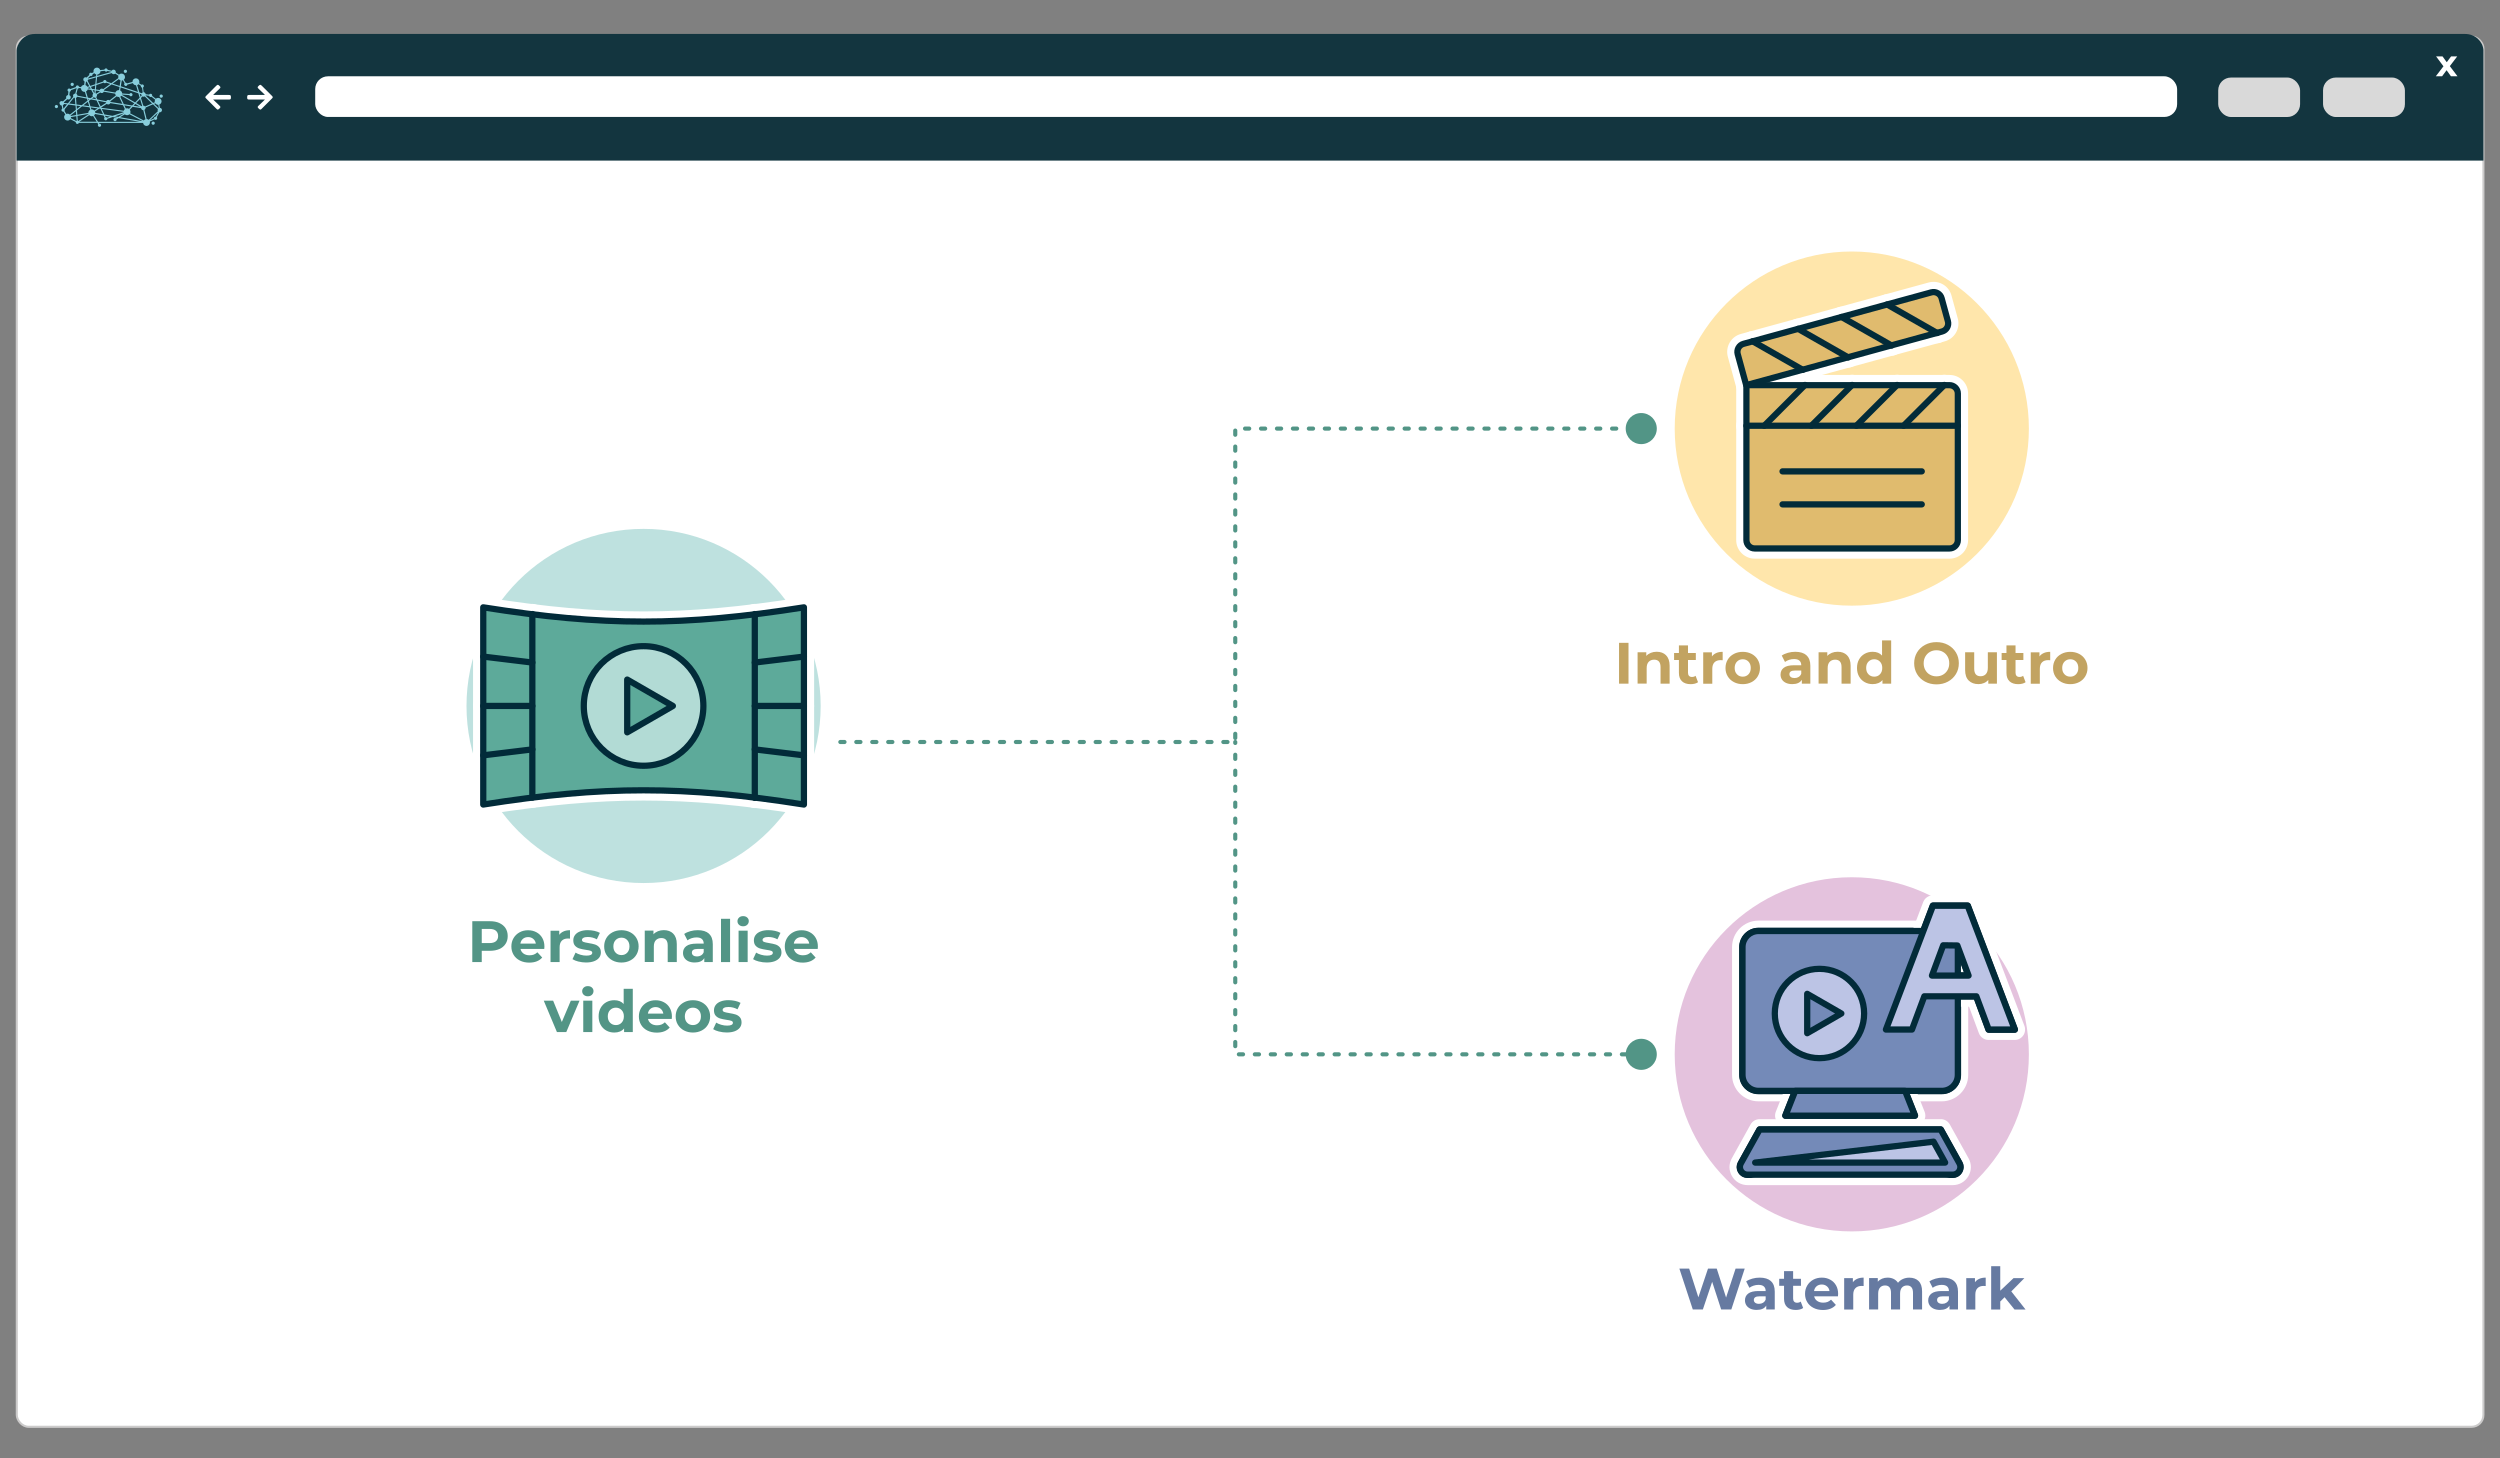
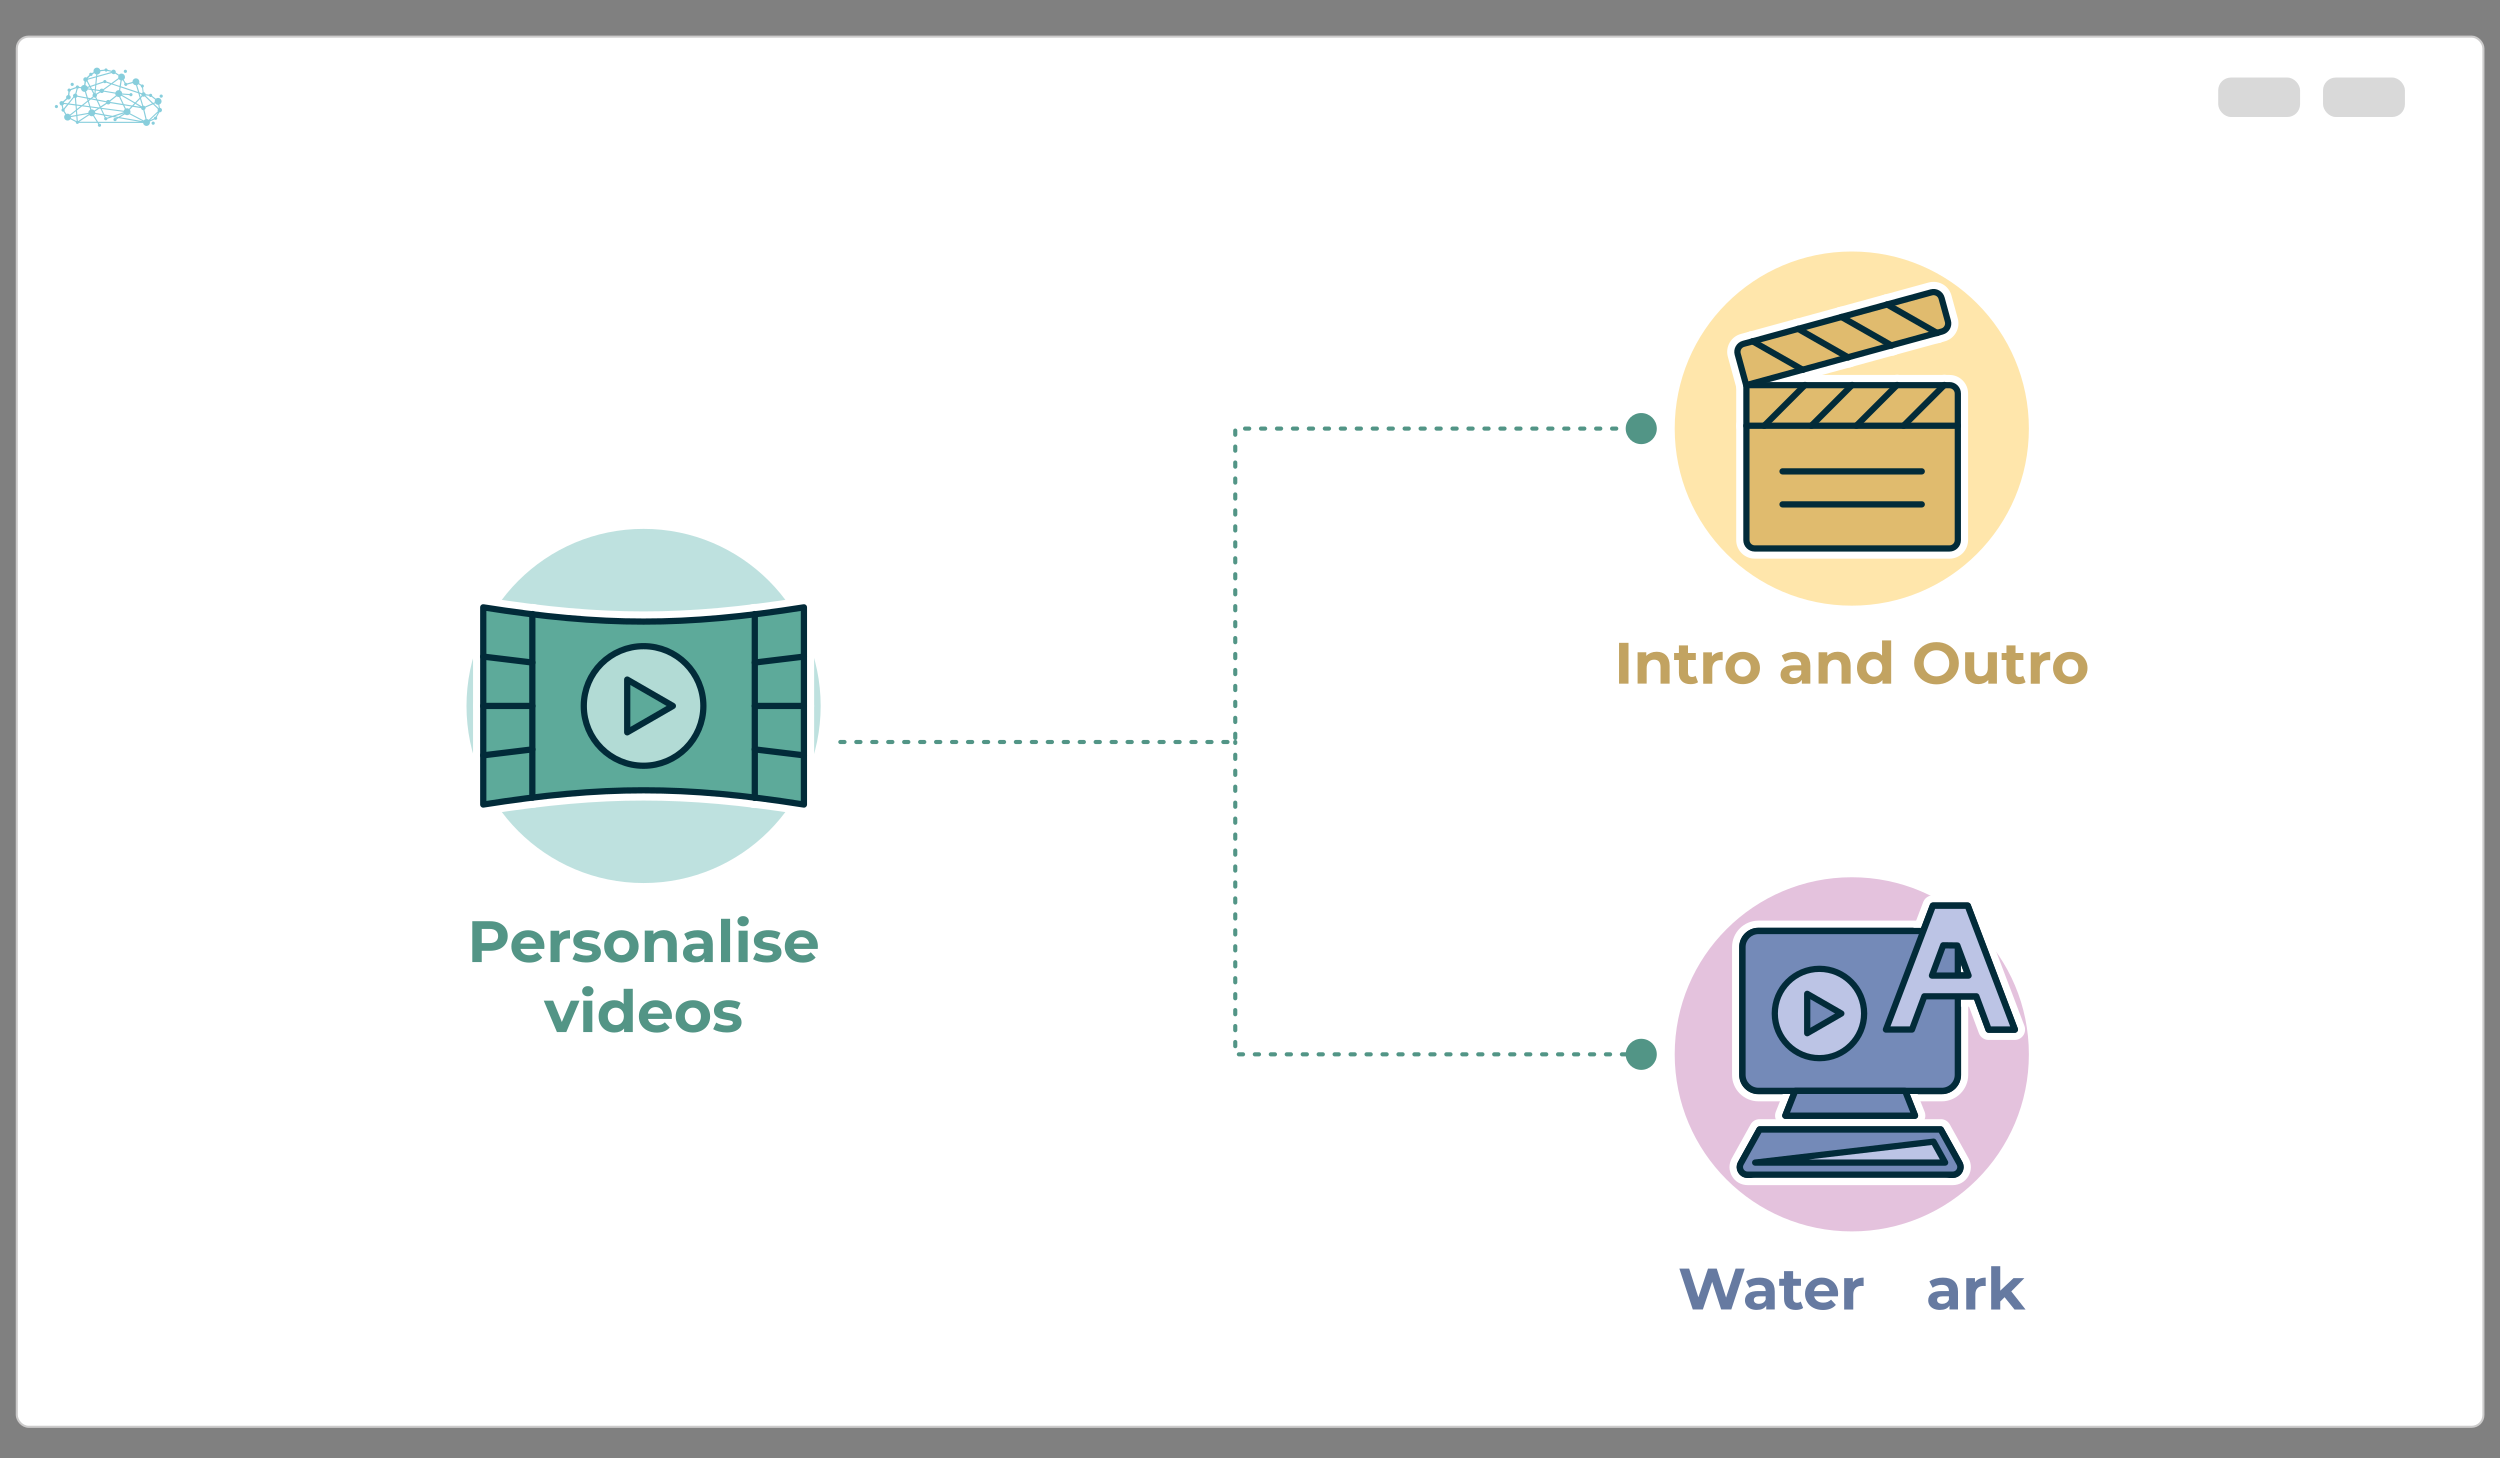
<svg xmlns="http://www.w3.org/2000/svg" viewBox="0 0 600 350">
  <rect x="0" y="0" width="600" height="350" fill="#808080" stroke="none" />
  <defs>
    <style>
      .cls-1, .cls-2 {
        fill: #748ab8;
      }

      .cls-3 {
        fill: #c2a361;
      }

      .cls-4 {
        fill: #b2dbd5;
      }

      .cls-4, .cls-5, .cls-6, .cls-7, .cls-2, .cls-8, .cls-9, .cls-10 {
        stroke-linecap: round;
        stroke-linejoin: round;
      }

      .cls-4, .cls-6, .cls-2, .cls-8, .cls-9, .cls-10 {
        stroke: #022b39;
        stroke-width: 1.5px;
      }

      .cls-5 {
        stroke: #fff;
        stroke-width: 1.7px;
      }

      .cls-5, .cls-11, .cls-12 {
        fill: #fff;
      }

      .cls-13 {
        fill: #022b39;
      }

      .cls-14 {
        fill: #667aa1;
      }

      .cls-6 {
        fill: #5daa9a;
      }

      .cls-15 {
        fill: #88cedc;
      }

      .cls-16 {
        fill: #529586;
      }

      .cls-17, .cls-9 {
        fill: #bcc4e5;
      }

      .cls-18 {
        fill: #bee1df;
      }

      .cls-19 {
        fill: #ffe6ab;
      }

      .cls-7 {
        fill: none;
        stroke: #529586;
        stroke-dasharray: 1 2.83;
        stroke-width: .99px;
      }

      .cls-12 {
        stroke: #cccbcb;
        stroke-miterlimit: 10;
        stroke-width: .5px;
      }

      .cls-20 {
        fill: #13353f;
      }

      .cls-8 {
        fill: #d5839d;
      }

      .cls-21 {
        fill: #539586;
      }

      .cls-22 {
        fill: #e4c2dd;
      }

      .cls-10 {
        fill: #e0bb6e;
      }

      .cls-23 {
        fill: #d9d9d9;
      }
    </style>
  </defs>
  <g id="Ebene_3" data-name="Ebene 3">
    <rect class="cls-12" x="4.03" y="8.79" width="591.99" height="333.64" rx="2.83" ry="2.83" />
-     <path class="cls-20" d="M596.02,38.54V11.97c-.16-2.03-1.97-3.82-4.4-3.82H8.38c-3.02,0-4.4,2.68-4.4,3.93v26.46h592.04Z" />
    <rect class="cls-11" x="75.65" y="18.31" width="446.86" height="9.76" rx="3.07" ry="3.07" />
    <rect class="cls-23" x="557.53" y="18.61" width="19.65" height="9.47" rx="3.07" ry="3.07" />
    <rect class="cls-23" x="532.37" y="18.61" width="19.65" height="9.47" rx="3.07" ry="3.07" />
    <path class="cls-11" d="M588.23,18.31l-1.05-1.46-1.08,1.46h-1.51l1.84-2.4-1.77-2.37h1.55l1.01,1.39,1.04-1.39h1.47l-1.77,2.33,1.84,2.44h-1.57Z" />
    <path class="cls-11" d="M63.58,23.89c-.12,0-.19,0-.25,0-1.19,0-2.38,0-3.57,0-.33,0-.44-.11-.44-.44,0-.04,0-.09,0-.13,0-.45.08-.53.54-.53,1.16,0,2.32,0,3.48,0,.06,0,.13,0,.23,0-.05-.07-.08-.1-.11-.14-.48-.47-.97-.93-1.45-1.4-.23-.22-.23-.36,0-.58.43-.43.48-.43.92,0,.79.79,1.58,1.58,2.37,2.37.21.21.22.36,0,.57-.85.85-1.7,1.7-2.55,2.55-.19.19-.35.19-.55,0-.07-.07-.14-.13-.21-.2-.19-.19-.19-.35,0-.53.48-.47.97-.93,1.45-1.4.04-.04.08-.08.16-.16Z" />
    <path class="cls-11" d="M51.16,23.89c.12,0,.19,0,.25,0,1.19,0,2.38,0,3.57,0,.33,0,.44-.11.44-.44,0-.04,0-.09,0-.13,0-.45-.08-.53-.54-.53-1.16,0-2.32,0-3.48,0-.06,0-.13,0-.23,0,.05-.07.08-.1.11-.14.48-.47.97-.93,1.45-1.4.23-.22.23-.36,0-.58-.43-.43-.48-.43-.92,0-.79.79-1.58,1.58-2.37,2.37-.21.21-.22.36,0,.57.85.85,1.7,1.7,2.55,2.55.19.19.35.19.55,0,.07-.07.14-.13.21-.2.19-.19.19-.35,0-.53-.48-.47-.97-.93-1.45-1.4-.04-.04-.08-.08-.16-.16Z" />
    <path class="cls-15" d="M37.15,29.56c0-.22-.17-.39-.39-.39s-.39.17-.39.39c0,.21.17.39.39.39s.39-.17.39-.39M38.3,23.07c0,.22.17.39.39.39s.39-.17.39-.39c0-.22-.17-.39-.39-.39s-.39.17-.39.39M29.7,17.12c0,.22.17.39.39.39s.39-.17.39-.39c0-.22-.17-.39-.39-.39s-.39.17-.39.39M16.94,20.25c0,.22.17.39.39.39s.39-.17.39-.39-.17-.39-.39-.39-.39.17-.39.39M15.08,25.28c.14-.07.24-.19.28-.33l.73.1-.82,1s-.03,0-.05-.01l-.14-.75M16.15,23.8c.08.05.19.09.29.09.3,0,.54-.24.54-.54,0-.23-.14-.42-.34-.5l.1-.84s.09-.03.13-.06c.1-.08.16-.19.16-.31l1.3-.48s.04.04.06.06l-.33,1.24s0,0,0,0c-.3,0-.54.24-.54.54,0,.09.02.17.06.24l-1.29,1.57-.92-.12s-.03-.09-.05-.13l.83-.75ZM18.66,21.29c.12-.01.22-.07.29-.18l.49.09s0,.01,0,.02c0,.46.37.83.83.83.03,0,.07,0,.1,0l.4,1.33-2.17-.42c-.01-.18-.12-.34-.27-.43l.33-1.24ZM20.63,19.62c.07,0,.13-.03.19-.05l.6,1.12-.43.14c-.1-.19-.27-.34-.48-.4l.12-.81ZM21.03,19.38c.05-.08.08-.17.09-.26l1.91-.53-.16,1.62-1.19.4-.65-1.22M21.68,18.2s.11.04.16.04c.21,0,.39-.17.39-.39,0-.02,0-.03,0-.05l.42-.23c.11.15.27.25.45.3l-.04.43-1.99.55s-.01-.03-.02-.04l.64-.61ZM24.87,19.83c.07.09.18.14.3.14s.23-.06.3-.14l.99.33-1.69,1.23c-.09-.08-.21-.12-.34-.12-.22,0-.42.14-.5.33l-.91-.13.1-1.06,1.74-.58ZM23.31,18.51l3.51-.97c.09.16.27.27.46.27.14,0,.28-.06.37-.15l.79.52c-.04.1-.07.21-.07.33,0,.08.01.16.03.23l-1.68,1.22-1.17-.39c0-.21-.18-.37-.39-.37s-.38.17-.39.37l-1.63.54.16-1.6ZM23.37,17.89c.41-.04.74-.37.75-.79l1.01-.11c.06.13.2.21.35.21.13,0,.25-.07.32-.17l.94.22s0,.01,0,.02c0,0,0,0,0,0l-3.41.94.03-.33ZM28.53,18.99c.1.14.24.24.4.3l-.22,1.33-1.67-.55,1.48-1.08M33.2,22.4l.32,1.05-1.09,1.14-3.17-1.83s.01-.04.02-.06l1.77.13c.05.16.2.28.37.28.22,0,.39-.17.39-.39,0-.22-.17-.39-.39-.39-.16,0-.29.09-.35.23l-1.75-.13c-.01-.32-.21-.6-.49-.73l.12-.72,4.26,1.42ZM29.21,19.33c.1,0,.19-.02.28-.05l.41.7c-.07.07-.11.17-.11.27s.17.39.39.39c.2,0,.36-.15.39-.34l1.32-.35c.12.3.41.51.75.51l.48,1.61-4.12-1.37.22-1.38ZM32.9,20.43c.13-.04.25-.12.35-.22l.55.38s0,.05,0,.08c0,.18.13.34.3.38l.15,1.13c-.09.04-.17.11-.22.19l-.58-.19-.53-1.75M34.19,23.14c.08.04.17.07.26.07.1,0,.2-.03.28-.08l1.76,1.7-1.67.73c-.1-.12-.25-.21-.42-.21,0,0-.01,0-.02,0l-.55-1.83.36-.38M34.92,22.93s.01-.03.02-.04l.84.1c.04.17.19.3.38.3.07,0,.14-.02.2-.06l.88.69c-.07.12-.11.26-.11.41,0,.07.01.14.03.21l-.4.17-1.84-1.78M37.28,24.79c.15.22.4.37.69.37,0,0,.01,0,.02,0l.13.79s-.03.01-.04.02l-1.09-1.05.3-.13M37.39,27.99s-.03,0-.05,0c-.22,0-.39.17-.39.39,0,.01,0,.02,0,.03l-.99.47,1.93-1.83-.5.95ZM35.69,28.75c-.14-.11-.31-.18-.49-.18l-.54-2.21c.17-.09.28-.27.28-.47,0-.03,0-.05,0-.08l1.78-.77,1.17,1.13c-.04.08-.07.17-.07.26,0,.09.02.18.07.26l-2.19,2.07ZM34.92,28.61c-.17.05-.31.16-.42.3l-3.27-1.71c.06-.11.09-.24.09-.37,0-.19-.06-.36-.17-.49l.68-.71,2.03.33c.03.27.25.48.53.49l.53,2.18M28.82,28.13l1.14-.68c.14.12.33.2.54.2.22,0,.42-.09.57-.23l3.17,1.66-5.42-.95ZM23.52,29.22l-.95-1.52c.1-.09.18-.21.23-.34l2.06.36.24.51c-.13.13-.15.35-.03.5.13.17.37.21.54.08.1-.07.15-.18.16-.3l1.27-.42,1.01.18-.2.12c-.07-.05-.15-.08-.24-.08-.22,0-.39.17-.39.39,0,.22.17.39.39.39s.39-.17.39-.39c0-.02,0-.05,0-.07l.47-.28,5.04.88h-9.98ZM19.02,29.22l2.4-1.58c.15.16.37.26.61.26.11,0,.22-.02.31-.06l.86,1.38h-4.18ZM18.79,29.04s-.08-.05-.12-.06l-.09-1.16,2.67-.47s.01.04.02.06l-2.48,1.63ZM18.56,27.55l-.08-1.06,1.22-.97,1.79.24.17.58c-.27.14-.46.42-.46.74,0,0,0,0,0,0l-2.64.47ZM18.39,25.35l.93.12-.87.69-.06-.81ZM18.4,29.01s-.05.02-.07.04c0,0,0,0,0,0l-1.33-.69c.03-.08.04-.17.04-.26,0,0,0,0,0,0l1.27-.22.09,1.13M21,24.15l-1.38,1.09-1.26-.17-.12-1.58c.14-.05.25-.15.31-.27l2.31.45.14.48ZM22.75,21.43l-.67-.09-.26-.49,1.03-.34-.09.92ZM22.24,21.63l.49.07-.06.65s-.03,0-.04,0l-.39-.72ZM23.03,23.81l-.93-.18.37-.29c.08.05.18.08.28.08.03,0,.07,0,.1,0l.19.4ZM23.11,22.48c-.05-.05-.11-.08-.18-.11l.06-.64.9.13s.01.07.02.1l-.81.52ZM27.66,22.49c0,.16.06.3.14.43l-1.5,1.17c-.09-.07-.2-.11-.33-.11-.21,0-.4.12-.48.3l-2.13-.41-.27-.58c.12-.1.19-.25.19-.41,0-.06,0-.11-.03-.17l.81-.52c.1.09.22.14.36.14.22,0,.4-.13.49-.32l2.74.47ZM28.56,21.63s-.05,0-.07,0c-.37,0-.69.25-.79.59l-2.73-.47c0-.05-.02-.1-.03-.15l1.85-1.34,1.9.63-.12.74ZM29.38,24.93l-2.86-.46c0-.06-.02-.11-.04-.16l1.52-1.19c.14.1.31.16.49.16.03,0,.07,0,.1,0l.79,1.65ZM29.85,25.29l1.65.27-.55.57c-.13-.09-.29-.14-.46-.14-.1,0-.2.02-.28.05l-.36-.75ZM29.97,26.18c-.12.1-.22.24-.27.4l-5.4-.71-.03-.06,1.35-.88c.1.09.22.14.36.14.22,0,.41-.13.49-.32l3.05.5.45.94M29.76,27.2s.01.02.02.03l-1.37.83-.81-.14,2.17-.71ZM23.42,26.02l-.78.5c-.15-.16-.37-.27-.61-.27-.04,0-.07,0-.1,0l-.14-.46,1.63.22ZM23.51,24.18l1.93.37s.01.09.03.13l-1.32.85-.64-1.36ZM21.32,24.25l.5-.39,1.36.26.74,1.58-.15.09-2.07-.27-.38-1.27ZM21.16,23.73l.3.06-.23.18-.07-.24ZM21.4,25.47l-1.4-.19,1.09-.86.31,1.04ZM22.86,27.08c0-.12-.02-.23-.07-.33l1.05-.68.28.04.61,1.3-1.87-.33s0,0,0,0M26.46,27.99l-.78.26c-.08-.1-.21-.15-.33-.14l-.16-.33,1.27.22ZM25.05,27.47l-.62-1.32,5.23.69s0,.06,0,.09l-2.66.87-1.97-.34ZM31.74,25.32l-2.03-.33-.85-1.79c.1-.05.19-.12.26-.21l3.11,1.8-.5.52ZM33.68,25.63l-1.62-.26.41-.43,1.2.7ZM33.61,23.75l.51,1.68s-.07.05-.1.08l-1.34-.78.94-.98ZM33.92,22.67c0,.1.03.2.08.28l-.26.27-.22-.71.39.13s0,.02,0,.03M21.09,21.2s0-.07,0-.1l.47-.16.19.35-.65-.09M21.9,21.59l.48.9c-.11.1-.17.24-.17.39,0,.09.02.18.07.26l-.53.42-.67-.13-.44-1.47c.2-.1.35-.28.42-.49l.85.12ZM16.99,27.83s-.03-.08-.05-.12l1.28-1.01.07.9-1.3.23M16.61,24.84l1.15-1.41c.06.04.13.07.2.08l.12,1.52-1.47-.19ZM16.77,27.49c-.15-.13-.34-.21-.55-.21-.11,0-.22.02-.31.06l-.43-.7c.08-.12.09-.28.02-.41l.93-1.13,1.7.22.08,1.05-1.43,1.12ZM14.31,24.8c0,.28.22.52.5.54l.14.74s-.03.02-.04.03c-.17.13-.21.37-.08.54.1.13.26.18.41.15l.43.69c-.17.15-.28.37-.28.62,0,.46.37.83.83.83.27,0,.51-.13.66-.33l1.31.68c-.02.1,0,.21.07.3.13.17.37.21.54.08.06-.05.11-.11.13-.18h4.44s.2.33.2.33c-.1.13-.11.33,0,.47.13.17.37.21.54.08.17-.13.21-.37.08-.54-.09-.13-.25-.18-.39-.15l-.11-.18h10.65c.05.41.4.73.82.73.46,0,.83-.37.83-.83,0-.08-.01-.15-.03-.22l1.11-.52c.07.07.17.11.27.11.22,0,.39-.17.39-.39,0-.1-.04-.19-.1-.26l.62-1.16s.06,0,.09,0c.3,0,.54-.24.54-.54,0-.29-.22-.52-.51-.54l-.13-.79c.31-.12.54-.42.54-.77,0-.46-.37-.83-.83-.83-.21,0-.4.08-.55.21l-.89-.69s.02-.08.02-.12c0-.22-.17-.39-.39-.39-.15,0-.28.08-.35.21l-.83-.1c-.02-.26-.23-.47-.49-.49l-.14-1.12c.12-.07.21-.2.21-.34,0-.22-.17-.39-.39-.39-.09,0-.17.03-.23.08l-.54-.38c.05-.1.07-.22.07-.34,0-.46-.37-.83-.83-.83s-.83.37-.83.83c0,.01,0,.03,0,.04l-1.32.35c-.07-.1-.19-.17-.32-.17,0,0-.02,0-.03,0l-.42-.72c.19-.15.3-.38.3-.64,0-.46-.37-.83-.83-.83-.24,0-.46.1-.61.27l-.79-.52s.02-.1.02-.15c0-.3-.24-.54-.54-.54-.19,0-.36.1-.46.26l-.96-.22c-.02-.19-.19-.34-.39-.34-.18,0-.33.12-.38.29l-1.01.11c-.1-.34-.42-.59-.79-.59-.46,0-.83.37-.83.83,0,.09.02.18.04.26l-.42.23c-.07-.06-.16-.1-.26-.1-.22,0-.39.17-.39.39,0,.06.01.11.03.16l-.64.61c-.08-.04-.17-.07-.26-.07-.3,0-.54.24-.54.54,0,.22.13.41.32.49l-.12.82c-.34.01-.63.23-.75.53l-.48-.09c-.02-.12-.09-.23-.21-.29-.19-.1-.43-.02-.52.18-.03.06-.04.12-.04.18l-1.3.48c-.13-.15-.36-.18-.53-.06-.17.13-.21.37-.08.54.04.05.08.09.14.12l-.1.84c-.26.04-.46.26-.46.53,0,.09.02.17.06.25l-.83.75c-.08-.06-.19-.09-.29-.09-.3,0-.54.24-.54.54M13.31,25.26c-.17.13-.21.37-.08.54.13.17.37.21.54.08.17-.13.21-.37.08-.54-.13-.17-.37-.21-.54-.08" />
  </g>
  <g id="Ebene_2" data-name="Ebene 2">
    <g>
      <polyline class="cls-7" points="201.68 178.08 296.46 178.08 296.46 102.86 394.08 102.86" />
      <path class="cls-16" d="M393.9,106.59c2.06,0,3.73-1.67,3.73-3.73s-1.67-3.73-3.73-3.73-3.73,1.67-3.73,3.73,1.67,3.73,3.73,3.73Z" />
    </g>
    <g>
      <path class="cls-21" d="M119.85,221.53c.64.29,1.13.7,1.48,1.23.34.53.52,1.16.52,1.89s-.17,1.35-.52,1.88c-.35.54-.84.95-1.48,1.23-.64.29-1.39.43-2.26.43h-1.97v2.7h-2.27v-9.8h4.24c.87,0,1.62.14,2.26.43ZM119.02,225.9c.35-.29.53-.71.53-1.25s-.18-.97-.53-1.27-.87-.44-1.55-.44h-1.85v3.4h1.85c.68,0,1.2-.15,1.55-.44Z" />
      <path class="cls-21" d="M130.62,227.75h-5.7c.1.47.35.83.73,1.11.38.27.86.41,1.43.41.39,0,.74-.06,1.04-.17.3-.12.59-.3.85-.55l1.16,1.26c-.71.81-1.75,1.22-3.11,1.22-.85,0-1.6-.17-2.25-.5-.65-.33-1.16-.79-1.51-1.38s-.53-1.25-.53-2,.17-1.4.52-2c.35-.59.83-1.05,1.44-1.39s1.29-.5,2.05-.5,1.4.16,2,.48,1.07.77,1.41,1.37.51,1.28.51,2.07c0,.03-.01.22-.04.59ZM125.51,225.32c-.34.28-.54.66-.62,1.15h3.71c-.08-.48-.28-.86-.62-1.14-.34-.29-.75-.43-1.23-.43s-.91.14-1.25.42Z" />
      <path class="cls-21" d="M135.27,223.53c.44-.19.95-.28,1.53-.28v2.02c-.24-.02-.41-.03-.49-.03-.62,0-1.12.17-1.47.52-.35.35-.53.88-.53,1.58v3.56h-2.18v-7.53h2.09v.99c.26-.36.61-.64,1.06-.83Z" />
      <path class="cls-21" d="M138.83,230.78c-.6-.15-1.07-.35-1.43-.58l.73-1.57c.34.21.74.39,1.22.52.48.14.94.2,1.4.2.92,0,1.39-.23,1.39-.69,0-.21-.13-.37-.38-.46-.25-.09-.64-.17-1.16-.24-.62-.09-1.12-.2-1.53-.32-.4-.12-.75-.34-1.04-.64-.29-.31-.44-.75-.44-1.32,0-.48.14-.9.41-1.27s.68-.66,1.2-.86c.53-.21,1.15-.31,1.87-.31.53,0,1.06.06,1.59.17.53.12.96.28,1.31.48l-.73,1.55c-.66-.37-1.39-.56-2.17-.56-.47,0-.82.07-1.05.2s-.35.3-.35.5c0,.23.13.4.38.49.25.09.65.18,1.2.27.62.1,1.12.21,1.51.33.39.12.73.33,1.02.64.29.31.43.74.43,1.29,0,.47-.14.88-.42,1.25-.28.36-.69.65-1.23.85-.54.2-1.17.3-1.91.3-.62,0-1.24-.08-1.83-.23Z" />
      <path class="cls-21" d="M147.01,230.51c-.63-.33-1.12-.79-1.48-1.38s-.53-1.25-.53-2,.18-1.41.53-2,.85-1.05,1.48-1.38,1.34-.5,2.13-.5,1.5.17,2.13.5,1.12.79,1.47,1.38.53,1.25.53,2-.18,1.41-.53,2-.84,1.05-1.47,1.38-1.33.5-2.13.5-1.5-.17-2.13-.5ZM150.53,228.65c.36-.38.54-.88.54-1.52s-.18-1.14-.54-1.52-.82-.57-1.38-.57-1.02.19-1.39.57c-.36.38-.55.88-.55,1.52s.18,1.14.55,1.52c.36.38.83.57,1.39.57s1.02-.19,1.38-.57Z" />
      <path class="cls-21" d="M161.57,224.09c.57.56.86,1.39.86,2.49v4.31h-2.18v-3.98c0-.6-.13-1.04-.39-1.34-.26-.29-.64-.44-1.13-.44-.55,0-.99.17-1.32.51-.33.34-.49.85-.49,1.52v3.72h-2.18v-7.53h2.09v.88c.29-.32.65-.56,1.08-.74.43-.17.9-.26,1.41-.26.93,0,1.69.28,2.26.84Z" />
      <path class="cls-21" d="M170.13,224.08c.63.56.94,1.39.94,2.51v4.3h-2.04v-.94c-.41.7-1.18,1.05-2.3,1.05-.58,0-1.08-.1-1.5-.29-.42-.2-.75-.47-.97-.81-.22-.34-.34-.74-.34-1.18,0-.7.26-1.25.79-1.65s1.34-.6,2.44-.6h1.74c0-.48-.14-.84-.43-1.1s-.72-.39-1.3-.39c-.4,0-.8.06-1.18.19-.39.13-.72.3-.99.51l-.78-1.53c.41-.29.9-.51,1.48-.67.57-.16,1.16-.24,1.77-.24,1.17,0,2.06.28,2.69.83ZM168.27,229.28c.29-.17.49-.43.62-.76v-.77h-1.5c-.9,0-1.34.29-1.34.88,0,.28.11.5.33.67s.52.25.9.25.7-.09.99-.26Z" />
      <path class="cls-21" d="M173.04,220.51h2.18v10.39h-2.18v-10.39Z" />
      <path class="cls-21" d="M177.37,221.96c-.25-.23-.38-.52-.38-.87s.13-.63.38-.87.58-.35.98-.35.73.11.98.34.38.5.38.84c0,.36-.13.67-.38.9-.25.24-.58.36-.98.36s-.73-.12-.98-.35ZM177.26,223.36h2.18v7.53h-2.18v-7.53Z" />
      <path class="cls-21" d="M182.17,230.78c-.6-.15-1.07-.35-1.43-.58l.73-1.57c.34.21.74.39,1.22.52.48.14.94.2,1.4.2.92,0,1.39-.23,1.39-.69,0-.21-.13-.37-.38-.46-.25-.09-.64-.17-1.16-.24-.62-.09-1.12-.2-1.53-.32-.4-.12-.75-.34-1.04-.64-.29-.31-.44-.75-.44-1.32,0-.48.14-.9.41-1.27s.68-.66,1.2-.86c.53-.21,1.15-.31,1.87-.31.53,0,1.06.06,1.59.17.53.12.96.28,1.31.48l-.73,1.55c-.66-.37-1.39-.56-2.17-.56-.47,0-.82.07-1.05.2s-.35.3-.35.5c0,.23.13.4.38.49.25.09.65.18,1.2.27.62.1,1.12.21,1.51.33.39.12.73.33,1.02.64.29.31.43.74.43,1.29,0,.47-.14.88-.42,1.25-.28.36-.69.65-1.22.85-.54.2-1.17.3-1.91.3-.63,0-1.24-.08-1.83-.23Z" />
      <path class="cls-21" d="M196.24,227.75h-5.7c.1.47.34.83.73,1.11.38.27.86.41,1.43.41.39,0,.74-.06,1.04-.17.3-.12.58-.3.85-.55l1.16,1.26c-.71.81-1.75,1.22-3.11,1.22-.85,0-1.6-.17-2.25-.5s-1.16-.79-1.51-1.38c-.36-.59-.53-1.25-.53-2s.17-1.4.53-2c.35-.59.83-1.05,1.44-1.39s1.29-.5,2.05-.5,1.41.16,2,.48c.6.32,1.07.77,1.41,1.37s.51,1.28.51,2.07c0,.03-.01.22-.04.59ZM191.13,225.32c-.34.28-.54.66-.62,1.15h3.71c-.07-.48-.28-.86-.62-1.14-.34-.29-.75-.43-1.23-.43s-.91.14-1.25.42Z" />
      <path class="cls-21" d="M139.09,240.16l-3.18,7.53h-2.25l-3.16-7.53h2.25l2.09,5.12,2.16-5.12h2.1Z" />
      <path class="cls-21" d="M140.1,238.76c-.25-.23-.38-.52-.38-.87s.13-.63.38-.87.58-.35.98-.35.73.11.98.34.38.5.38.84c0,.36-.13.67-.38.9-.25.24-.58.36-.98.36s-.73-.12-.98-.35ZM139.98,240.16h2.18v7.53h-2.18v-7.53Z" />
      <path class="cls-21" d="M151.87,237.31v10.39h-2.09v-.87c-.54.65-1.33.98-2.35.98-.71,0-1.35-.16-1.92-.48s-1.02-.77-1.35-1.36c-.33-.59-.49-1.27-.49-2.04s.16-1.46.49-2.04c.33-.59.78-1.04,1.35-1.36s1.22-.48,1.92-.48c.96,0,1.71.3,2.25.91v-3.65h2.18ZM149.18,245.45c.36-.38.55-.88.55-1.52s-.18-1.14-.55-1.52-.82-.57-1.37-.57-1.02.19-1.39.57-.55.88-.55,1.52.18,1.14.55,1.52.83.57,1.39.57,1.01-.19,1.37-.57Z" />
      <path class="cls-21" d="M161.22,244.55h-5.7c.1.47.35.83.73,1.11.38.27.86.41,1.43.41.39,0,.74-.06,1.04-.17.3-.12.59-.3.85-.55l1.16,1.26c-.71.81-1.75,1.22-3.11,1.22-.85,0-1.6-.17-2.25-.5-.65-.33-1.16-.79-1.51-1.38s-.53-1.25-.53-2,.17-1.4.52-2c.35-.59.83-1.05,1.44-1.39s1.29-.5,2.05-.5,1.4.16,2,.48,1.07.77,1.41,1.37.51,1.28.51,2.07c0,.03-.01.22-.04.59ZM156.11,242.12c-.34.28-.54.66-.62,1.15h3.71c-.08-.48-.28-.86-.62-1.14-.34-.29-.75-.43-1.23-.43s-.91.14-1.25.42Z" />
      <path class="cls-21" d="M164.17,247.31c-.63-.33-1.12-.79-1.48-1.38s-.53-1.25-.53-2,.18-1.41.53-2,.85-1.05,1.48-1.38,1.34-.5,2.13-.5,1.5.17,2.13.5,1.12.79,1.47,1.38.53,1.25.53,2-.18,1.41-.53,2-.84,1.05-1.47,1.38-1.33.5-2.13.5-1.5-.17-2.13-.5ZM167.68,245.45c.36-.38.54-.88.54-1.52s-.18-1.14-.54-1.52-.82-.57-1.38-.57-1.02.19-1.39.57c-.36.38-.55.88-.55,1.52s.18,1.14.55,1.52c.36.38.83.57,1.39.57s1.02-.19,1.38-.57Z" />
      <path class="cls-21" d="M172.59,247.58c-.6-.15-1.07-.35-1.43-.58l.73-1.57c.34.21.74.39,1.22.52.48.14.94.2,1.4.2.92,0,1.39-.23,1.39-.69,0-.21-.13-.37-.38-.46-.25-.09-.64-.17-1.16-.24-.62-.09-1.12-.2-1.53-.32-.4-.12-.75-.34-1.04-.64-.29-.31-.44-.75-.44-1.32,0-.48.14-.9.41-1.27s.68-.66,1.2-.86c.53-.21,1.15-.31,1.87-.31.53,0,1.06.06,1.59.17.53.12.96.28,1.31.48l-.73,1.55c-.66-.37-1.39-.56-2.17-.56-.47,0-.82.07-1.05.2s-.35.3-.35.5c0,.23.13.4.38.49.25.09.65.18,1.2.27.62.1,1.12.21,1.51.33.39.12.73.33,1.02.64.29.31.43.74.43,1.29,0,.47-.14.88-.42,1.25-.28.36-.69.65-1.22.85-.54.2-1.17.3-1.91.3-.63,0-1.24-.08-1.83-.23Z" />
    </g>
    <circle class="cls-18" cx="154.46" cy="169.43" r="42.5" />
    <g>
      <path class="cls-3" d="M388.57,154.28h2.27v9.8h-2.27v-9.8Z" />
      <path class="cls-3" d="M399.85,157.28c.57.56.86,1.39.86,2.49v4.31h-2.18v-3.98c0-.6-.13-1.04-.39-1.34-.26-.29-.64-.44-1.13-.44-.55,0-.99.17-1.32.51-.33.34-.49.85-.49,1.52v3.72h-2.18v-7.53h2.09v.88c.29-.32.65-.56,1.08-.74.43-.17.9-.26,1.41-.26.93,0,1.69.28,2.26.84Z" />
      <path class="cls-3" d="M407.54,163.72c-.21.16-.48.28-.79.36-.31.08-.64.12-.99.12-.9,0-1.59-.23-2.08-.69-.49-.46-.74-1.13-.74-2.02v-3.09h-1.16v-1.68h1.16v-1.83h2.18v1.83h1.88v1.68h-1.88v3.07c0,.32.08.56.25.74.16.17.39.26.69.26.35,0,.64-.09.88-.28l.59,1.54Z" />
      <path class="cls-3" d="M411.91,156.72c.44-.19.95-.28,1.53-.28v2.02c-.24-.02-.41-.03-.49-.03-.62,0-1.12.17-1.47.52-.35.35-.53.88-.53,1.58v3.56h-2.18v-7.53h2.09v.99c.26-.36.61-.64,1.06-.83Z" />
      <path class="cls-3" d="M416.13,163.7c-.63-.33-1.12-.79-1.48-1.38s-.53-1.25-.53-2,.18-1.41.53-2,.85-1.05,1.48-1.38,1.34-.5,2.13-.5,1.5.17,2.13.5,1.12.79,1.47,1.38.53,1.25.53,2-.18,1.41-.53,2-.84,1.05-1.47,1.38-1.33.5-2.13.5-1.5-.17-2.13-.5ZM419.64,161.83c.36-.38.54-.88.54-1.52s-.18-1.14-.54-1.52-.82-.57-1.38-.57-1.02.19-1.39.57c-.36.38-.55.88-.55,1.52s.18,1.14.55,1.52c.36.38.83.57,1.39.57s1.02-.19,1.38-.57Z" />
      <path class="cls-3" d="M433.54,157.27c.63.56.94,1.39.94,2.51v4.3h-2.04v-.94c-.41.7-1.18,1.05-2.3,1.05-.58,0-1.08-.1-1.5-.29-.42-.2-.75-.47-.97-.81-.22-.34-.34-.74-.34-1.18,0-.7.26-1.25.79-1.65s1.34-.6,2.44-.6h1.74c0-.48-.14-.84-.43-1.1s-.72-.39-1.3-.39c-.4,0-.8.06-1.18.19-.39.13-.72.3-.99.51l-.78-1.53c.41-.29.9-.51,1.48-.67.57-.16,1.16-.24,1.77-.24,1.17,0,2.06.28,2.69.83ZM431.68,162.46c.29-.17.49-.43.62-.76v-.77h-1.5c-.9,0-1.34.29-1.34.88,0,.28.11.5.33.67s.52.25.9.25.7-.09.99-.26Z" />
      <path class="cls-3" d="M443.29,157.28c.57.56.86,1.39.86,2.49v4.31h-2.18v-3.98c0-.6-.13-1.04-.39-1.34-.26-.29-.64-.44-1.13-.44-.55,0-.99.17-1.32.51-.33.34-.49.85-.49,1.52v3.72h-2.18v-7.53h2.09v.88c.29-.32.65-.56,1.08-.74.43-.17.9-.26,1.41-.26.93,0,1.69.28,2.26.84Z" />
      <path class="cls-3" d="M453.88,153.69v10.39h-2.09v-.87c-.54.65-1.33.98-2.35.98-.71,0-1.35-.16-1.92-.48s-1.02-.77-1.35-1.36c-.33-.59-.49-1.27-.49-2.04s.16-1.46.49-2.04c.33-.59.78-1.04,1.35-1.36s1.22-.48,1.92-.48c.96,0,1.71.3,2.25.91v-3.65h2.18ZM451.19,161.83c.36-.38.55-.88.55-1.52s-.18-1.14-.55-1.52-.82-.57-1.37-.57-1.02.19-1.39.57-.55.88-.55,1.52.18,1.14.55,1.52.83.57,1.39.57,1.01-.19,1.37-.57Z" />
      <path class="cls-3" d="M462.01,163.59c-.82-.44-1.46-1.04-1.92-1.81-.46-.77-.69-1.64-.69-2.6s.23-1.83.69-2.6c.46-.77,1.1-1.37,1.92-1.81.82-.44,1.73-.66,2.75-.66s1.93.22,2.74.66c.81.44,1.45,1.04,1.92,1.81.47.77.7,1.64.7,2.6s-.23,1.83-.7,2.6c-.47.77-1.11,1.37-1.92,1.81-.81.44-1.73.66-2.74.66s-1.93-.22-2.75-.66ZM466.32,161.92c.47-.27.83-.64,1.1-1.11.27-.48.4-1.02.4-1.62s-.13-1.15-.4-1.62c-.27-.48-.63-.85-1.1-1.11-.47-.27-.99-.4-1.57-.4s-1.1.13-1.57.4-.83.64-1.1,1.11c-.27.48-.4,1.02-.4,1.62s.13,1.15.4,1.62c.27.48.63.85,1.1,1.11.47.27.99.4,1.57.4s1.1-.13,1.57-.4Z" />
      <path class="cls-3" d="M479.26,156.55v7.53h-2.07v-.9c-.29.33-.63.58-1.04.75-.4.17-.83.26-1.3.26-.99,0-1.77-.28-2.35-.85-.58-.57-.87-1.41-.87-2.53v-4.26h2.18v3.93c0,1.21.51,1.82,1.53,1.82.52,0,.94-.17,1.26-.51.32-.34.48-.85.48-1.52v-3.72h2.18Z" />
      <path class="cls-3" d="M486.15,163.72c-.21.16-.48.28-.79.36-.31.08-.64.12-.99.12-.9,0-1.59-.23-2.08-.69-.49-.46-.74-1.13-.74-2.02v-3.09h-1.16v-1.68h1.16v-1.83h2.18v1.83h1.88v1.68h-1.88v3.07c0,.32.08.56.25.74.16.17.39.26.69.26.35,0,.64-.09.88-.28l.59,1.54Z" />
      <path class="cls-3" d="M490.52,156.72c.44-.19.95-.28,1.53-.28v2.02c-.24-.02-.41-.03-.49-.03-.62,0-1.12.17-1.47.52-.35.35-.53.88-.53,1.58v3.56h-2.18v-7.53h2.09v.99c.26-.36.61-.64,1.06-.83Z" />
      <path class="cls-3" d="M494.74,163.7c-.63-.33-1.12-.79-1.48-1.38s-.53-1.25-.53-2,.18-1.41.53-2,.85-1.05,1.48-1.38,1.34-.5,2.13-.5,1.5.17,2.13.5,1.12.79,1.47,1.38.53,1.25.53,2-.18,1.41-.53,2-.84,1.05-1.47,1.38-1.33.5-2.13.5-1.5-.17-2.13-.5ZM498.25,161.83c.36-.38.54-.88.54-1.52s-.18-1.14-.54-1.52-.82-.57-1.38-.57-1.02.19-1.39.57c-.36.38-.55.88-.55,1.52s.18,1.14.55,1.52c.36.38.83.57,1.39.57s1.02-.19,1.38-.57Z" />
    </g>
    <circle class="cls-19" cx="444.43" cy="102.86" r="42.5" />
    <g>
      <path class="cls-14" d="M418.73,304.47l-3.21,9.8h-2.44l-2.16-6.64-2.23,6.64h-2.42l-3.22-9.8h2.35l2.21,6.89,2.31-6.89h2.1l2.24,6.94,2.28-6.94h2.17Z" />
      <path class="cls-14" d="M425,307.46c.63.56.94,1.39.94,2.51v4.3h-2.04v-.94c-.41.7-1.18,1.05-2.3,1.05-.58,0-1.08-.1-1.5-.29-.42-.2-.75-.47-.97-.81-.22-.35-.34-.74-.34-1.18,0-.7.26-1.25.79-1.65s1.34-.6,2.44-.6h1.74c0-.48-.14-.84-.43-1.1s-.72-.38-1.3-.38c-.4,0-.8.06-1.18.19-.39.13-.72.3-.99.51l-.78-1.53c.41-.29.9-.51,1.48-.67.57-.16,1.16-.24,1.77-.24,1.17,0,2.06.28,2.69.83ZM423.14,312.65c.29-.17.49-.43.62-.76v-.77h-1.5c-.9,0-1.34.29-1.34.88,0,.28.11.5.33.67.22.16.52.25.9.25s.7-.09.99-.26Z" />
      <path class="cls-14" d="M432.77,313.91c-.21.16-.48.28-.79.36-.31.08-.64.12-.99.12-.9,0-1.59-.23-2.08-.69s-.74-1.13-.74-2.02v-3.09h-1.16v-1.68h1.16v-1.83h2.18v1.83h1.88v1.68h-1.88v3.07c0,.32.08.56.25.74.16.17.39.26.69.26.35,0,.64-.09.88-.28l.59,1.54Z" />
      <path class="cls-14" d="M441.1,311.12h-5.7c.1.47.34.84.73,1.11s.86.41,1.43.41c.39,0,.74-.06,1.04-.17.3-.12.58-.3.85-.55l1.16,1.26c-.71.81-1.75,1.22-3.11,1.22-.85,0-1.6-.17-2.25-.5-.65-.33-1.16-.79-1.51-1.38-.36-.59-.53-1.25-.53-2s.17-1.4.53-2c.35-.59.83-1.05,1.44-1.39.61-.33,1.29-.5,2.05-.5s1.41.16,2,.48c.6.32,1.07.77,1.41,1.36.34.59.51,1.28.51,2.07,0,.03-.01.22-.04.59ZM435.99,308.7c-.34.28-.54.66-.62,1.15h3.71c-.07-.48-.28-.86-.62-1.14-.34-.28-.75-.43-1.23-.43s-.91.14-1.25.42Z" />
      <path class="cls-14" d="M445.74,306.91c.44-.19.95-.28,1.53-.28v2.02c-.24-.02-.41-.03-.49-.03-.63,0-1.12.17-1.47.53-.36.35-.53.88-.53,1.57v3.56h-2.18v-7.53h2.09v.99c.26-.36.61-.64,1.06-.83Z" />
-       <path class="cls-14" d="M460.47,307.46c.56.56.83,1.39.83,2.5v4.31h-2.18v-3.98c0-.6-.12-1.04-.37-1.34s-.6-.44-1.06-.44c-.51,0-.92.17-1.22.5-.3.33-.45.82-.45,1.48v3.78h-2.18v-3.98c0-1.18-.48-1.78-1.43-1.78-.5,0-.91.17-1.2.5-.3.33-.45.82-.45,1.48v3.78h-2.18v-7.53h2.09v.87c.28-.32.62-.56,1.03-.73.41-.17.85-.25,1.34-.25.53,0,1.01.11,1.44.32.43.21.78.52,1.04.92.31-.39.7-.7,1.17-.91.47-.21.99-.32,1.55-.32.94,0,1.69.28,2.25.83Z" />
      <path class="cls-14" d="M468.98,307.46c.62.56.94,1.39.94,2.51v4.3h-2.04v-.94c-.41.7-1.18,1.05-2.3,1.05-.58,0-1.08-.1-1.5-.29-.42-.2-.75-.47-.97-.81-.22-.35-.34-.74-.34-1.18,0-.7.26-1.25.79-1.65s1.34-.6,2.44-.6h1.74c0-.48-.14-.84-.43-1.1-.29-.26-.72-.38-1.3-.38-.4,0-.8.06-1.18.19-.39.13-.72.3-.99.51l-.78-1.53c.41-.29.9-.51,1.48-.67.57-.16,1.16-.24,1.77-.24,1.17,0,2.06.28,2.69.83ZM467.12,312.65c.29-.17.5-.43.62-.76v-.77h-1.5c-.9,0-1.34.29-1.34.88,0,.28.11.5.33.67.22.16.52.25.9.25s.71-.09.99-.26Z" />
      <path class="cls-14" d="M475.04,306.91c.44-.19.95-.28,1.53-.28v2.02c-.24-.02-.41-.03-.49-.03-.63,0-1.12.17-1.47.53-.36.35-.53.88-.53,1.57v3.56h-2.18v-7.53h2.09v.99c.26-.36.61-.64,1.06-.83Z" />
      <path class="cls-14" d="M481.11,311.32l-1.05,1.04v1.92h-2.18v-10.39h2.18v5.88l3.19-3.02h2.6l-3.14,3.19,3.42,4.34h-2.65l-2.38-2.95Z" />
    </g>
    <circle class="cls-22" cx="444.43" cy="253.04" r="42.5" />
    <g>
      <polyline class="cls-7" points="394.08 253.04 296.46 253.04 296.46 178.08" />
      <path class="cls-16" d="M393.9,249.31c2.06,0,3.73,1.67,3.73,3.73s-1.67,3.73-3.73,3.73-3.73-1.67-3.73-3.73,1.67-3.73,3.73-3.73Z" />
    </g>
    <g>
      <g>
        <g>
          <g>
            <path class="cls-11" d="M421.14,132.47c-1.57,0-2.85-1.28-2.85-2.85v-37.19c0-.47.38-.85.85-.85h48.75c1.57,0,2.85,1.28,2.85,2.85v35.19c0,1.57-1.28,2.85-2.85,2.85h-46.75Z" />
            <path class="cls-11" d="M467.89,92.44c1.1,0,2,.9,2,2v35.19c0,1.1-.9,2-2,2h-46.74c-1.1,0-2-.9-2-2v-37.19h48.74M467.89,90.74h-48.74c-.94,0-1.7.76-1.7,1.7v37.19c0,2.04,1.66,3.7,3.7,3.7h46.74c2.04,0,3.7-1.66,3.7-3.7v-35.19c0-2.04-1.66-3.7-3.7-3.7h0Z" />
          </g>
          <g>
            <path class="cls-11" d="M421.14,133.22c-1.99,0-3.6-1.62-3.6-3.6v-37.19c0-.88.72-1.6,1.6-1.6h48.75c1.99,0,3.6,1.62,3.6,3.6v35.19c0,1.98-1.61,3.6-3.6,3.6h-46.75ZM420.74,129.62c0,.22.18.4.4.4h46.75c.22,0,.4-.18.4-.4v-35.19c0-.22-.18-.4-.4-.4h-47.15v35.59Z" />
            <path class="cls-11" d="M467.89,91.69c1.52,0,2.75,1.23,2.75,2.75v35.19c0,1.52-1.23,2.75-2.75,2.75h-46.75c-1.52,0-2.75-1.23-2.75-2.75v-37.19c0-.41.34-.75.75-.75h48.75M421.14,130.87h46.75c.69,0,1.25-.56,1.25-1.25v-35.19c0-.69-.56-1.25-1.25-1.25h-48v36.44c0,.69.56,1.25,1.25,1.25M467.89,89.99h-48.75c-1.35,0-2.45,1.1-2.45,2.45v37.19c0,2.45,2,4.45,4.45,4.45h46.75c2.45,0,4.45-2,4.45-4.45v-35.19c0-2.45-2-4.45-4.45-4.45h0ZM421.59,94.89h45.85v34.29h-45.85v-34.29h0Z" />
          </g>
        </g>
        <g>
          <line class="cls-5" x1="419.14" y1="102.18" x2="469.89" y2="102.18" />
          <g>
            <path class="cls-11" d="M419.14,103.78c-.88,0-1.6-.72-1.6-1.6s.72-1.6,1.6-1.6h50.75c.88,0,1.6.72,1.6,1.6s-.72,1.6-1.6,1.6h-50.75Z" />
            <path class="cls-11" d="M469.89,101.43c.41,0,.75.34.75.75s-.34.75-.75.75h-50.75c-.41,0-.75-.34-.75-.75s.34-.75.75-.75h50.75M469.89,99.73h-50.75c-1.35,0-2.45,1.1-2.45,2.45s1.1,2.45,2.45,2.45h50.75c1.35,0,2.45-1.1,2.45-2.45s-1.1-2.45-2.45-2.45h0Z" />
          </g>
        </g>
        <g>
          <line class="cls-5" x1="423.42" y1="102.18" x2="433.2" y2="92.39" />
          <g>
            <path class="cls-11" d="M423.42,103.78c-.43,0-.83-.17-1.13-.47-.62-.62-.62-1.64,0-2.26l9.79-9.79c.3-.3.7-.47,1.13-.47s.83.17,1.13.47c.62.62.62,1.64,0,2.26l-9.79,9.79c-.3.3-.7.47-1.13.47Z" />
            <path class="cls-11" d="M433.2,91.64c.19,0,.38.07.53.22.29.29.29.77,0,1.06l-9.79,9.79c-.15.15-.34.22-.53.22s-.38-.07-.53-.22c-.29-.29-.29-.77,0-1.06l9.79-9.79c.15-.15.34-.22.53-.22M433.2,89.94c-.65,0-1.27.25-1.73.72l-9.79,9.79c-.96.96-.96,2.51,0,3.46.46.46,1.08.72,1.73.72s1.27-.25,1.73-.72l9.79-9.79c.96-.96.96-2.51,0-3.46-.46-.46-1.08-.72-1.73-.72h0Z" />
          </g>
        </g>
        <g>
          <line class="cls-5" x1="434.73" y1="102.18" x2="444.51" y2="92.39" />
          <g>
            <path class="cls-11" d="M434.73,103.78c-.43,0-.83-.17-1.13-.47-.62-.62-.62-1.64,0-2.26l9.78-9.79c.3-.3.7-.47,1.13-.47s.83.17,1.13.47c.62.62.62,1.64,0,2.26l-9.78,9.79c-.3.3-.7.47-1.13.47Z" />
-             <path class="cls-11" d="M444.51,91.64c.19,0,.38.07.53.22.29.29.29.77,0,1.06l-9.79,9.79c-.15.15-.34.22-.53.22s-.38-.07-.53-.22c-.29-.29-.29-.77,0-1.06l9.79-9.79c.15-.15.34-.22.53-.22M444.51,89.94c-.65,0-1.27.25-1.73.72l-9.79,9.79c-.96.96-.96,2.51,0,3.46.46.46,1.08.72,1.73.72s1.27-.25,1.73-.72l9.79-9.79c.96-.96.96-2.51,0-3.46-.46-.46-1.08-.72-1.73-.72h0Z" />
          </g>
        </g>
        <g>
          <line class="cls-5" x1="445.53" y1="102.18" x2="455.31" y2="92.39" />
          <g>
            <path class="cls-11" d="M445.53,103.78c-.43,0-.83-.17-1.13-.47-.62-.62-.62-1.64,0-2.26l9.79-9.79c.3-.3.7-.47,1.13-.47s.83.17,1.13.47c.62.62.62,1.64,0,2.26l-9.79,9.79c-.3.3-.7.47-1.13.47Z" />
            <path class="cls-11" d="M455.31,91.64c.19,0,.38.07.53.22.29.29.29.77,0,1.06l-9.79,9.79c-.15.15-.34.22-.53.22s-.38-.07-.53-.22c-.29-.29-.29-.77,0-1.06l9.79-9.79c.15-.15.34-.22.53-.22M455.31,89.94c-.65,0-1.27.25-1.73.72l-9.79,9.79c-.96.96-.96,2.51,0,3.46.46.46,1.08.72,1.73.72s1.27-.25,1.73-.72l9.79-9.79c.96-.96.96-2.51,0-3.46-.46-.46-1.08-.72-1.73-.72h0Z" />
          </g>
        </g>
        <g>
          <line class="cls-5" x1="456.86" y1="102.18" x2="466.65" y2="92.39" />
          <g>
            <path class="cls-11" d="M456.86,103.78c-.43,0-.83-.17-1.13-.47-.62-.62-.62-1.64,0-2.26l9.78-9.79c.3-.3.7-.47,1.13-.47s.83.17,1.13.47c.62.62.62,1.64,0,2.26l-9.78,9.79c-.3.3-.7.47-1.13.47Z" />
            <path class="cls-11" d="M466.65,91.64c.19,0,.38.07.53.22.29.29.29.77,0,1.06l-9.79,9.79c-.15.15-.34.22-.53.22s-.38-.07-.53-.22c-.29-.29-.29-.77,0-1.06l9.79-9.79c.15-.15.34-.22.53-.22M466.65,89.94c-.65,0-1.27.25-1.73.72l-9.79,9.79c-.96.96-.96,2.51,0,3.46.46.46,1.08.72,1.73.72s1.27-.25,1.73-.72l9.79-9.79c.96-.96.96-2.51,0-3.46-.46-.46-1.08-.72-1.73-.72h0Z" />
          </g>
        </g>
        <g>
          <g>
            <path class="cls-11" d="M419.09,93.29c-.37,0-.72-.25-.82-.63l-2.05-7.47c-.42-1.52.48-3.09,2-3.5l45.08-12.35c.25-.07.5-.1.75-.1,1.28,0,2.41.86,2.75,2.1l1.52,5.54c.42,1.52-.48,3.09-2,3.5l-47.01,12.88c-.08.02-.15.03-.23.03Z" />
            <path class="cls-11" d="M464.06,70.09c.88,0,1.68.58,1.93,1.47l1.52,5.54c.29,1.07-.34,2.17-1.4,2.46l-47.01,12.88-2.05-7.47c-.29-1.07.34-2.17,1.4-2.46l45.08-12.35c.18-.05.35-.07.53-.07M464.06,68.39c-.33,0-.66.04-.98.13l-45.08,12.35c-.95.26-1.75.88-2.24,1.74-.49.86-.61,1.86-.35,2.81l2.05,7.47c.21.76.89,1.25,1.64,1.25.15,0,.3-.02.45-.06l47.01-12.88c1.97-.54,3.13-2.58,2.59-4.55l-1.52-5.54c-.44-1.6-1.91-2.72-3.57-2.72h0Z" />
          </g>
          <g>
            <path class="cls-11" d="M419.09,94.04c-.72,0-1.35-.48-1.54-1.18l-2.05-7.47c-.52-1.91.61-3.9,2.52-4.42l45.08-12.35c.31-.09.63-.13.96-.13.62,0,1.24.16,1.78.47.83.48,1.44,1.25,1.69,2.18l1.52,5.54c.25.93.13,1.9-.34,2.73-.48.84-1.25,1.44-2.18,1.69l-47.01,12.88c-.13.04-.28.06-.42.06ZM464.06,71.69s-.07,0-.11.02l-45.08,12.35c-.14.04-.21.13-.24.19-.03.05-.08.16-.04.3l1.62,5.92,45.47-12.46c.1-.03.19-.09.24-.19.05-.09.07-.2.04-.3l-1.52-5.54c-.03-.11-.09-.19-.19-.24-.06-.04-.13-.05-.2-.05Z" />
            <path class="cls-11" d="M464.06,69.34c.47,0,.94.12,1.36.36.64.36,1.1.95,1.29,1.66l1.52,5.54c.19.71.1,1.45-.26,2.09-.36.64-.96,1.1-1.66,1.29l-47.01,12.88c-.07.02-.13.03-.2.03-.33,0-.63-.22-.72-.55l-2.05-7.47c-.4-1.46.46-2.98,1.93-3.38l45.08-12.35c.24-.07.49-.1.73-.1M463.53,70.16h0,0M419.61,91.52l46.29-12.68c.32-.09.59-.3.76-.59s.21-.63.12-.95l-1.52-5.54c-.09-.32-.3-.59-.59-.76-.19-.11-.4-.16-.62-.16-.11,0-.22.02-.33.04l-45.08,12.35c-.67.18-1.06.87-.88,1.54l1.85,6.74M464.06,67.64c-.4,0-.79.05-1.18.16l-45.08,12.35c-2.37.65-3.76,3.1-3.12,5.47l2.05,7.47c.29,1.06,1.26,1.8,2.36,1.8.22,0,.44-.03.66-.09l47-12.88c1.15-.31,2.1-1.06,2.69-2.09.59-1.03.74-2.23.43-3.38l-1.52-5.54c-.31-1.15-1.06-2.1-2.09-2.69-.67-.38-1.43-.58-2.2-.58h0ZM419.53,84.76l44.22-12.11,1.28,4.67-44.22,12.11-1.28-4.67h0Z" />
          </g>
        </g>
        <g>
          <line class="cls-5" x1="420.64" y1="81.91" x2="432.66" y2="88.76" />
          <g>
            <path class="cls-11" d="M432.66,90.36c-.28,0-.55-.07-.79-.21l-12.02-6.85c-.37-.21-.64-.55-.75-.97-.11-.41-.06-.84.15-1.21.28-.5.81-.81,1.39-.81.28,0,.55.07.79.21l12.02,6.85c.37.21.64.55.75.97.11.41.06.84-.15,1.21-.28.5-.82.81-1.39.81Z" />
            <path class="cls-11" d="M420.64,81.16c.13,0,.25.03.37.1l12.02,6.85c.36.21.49.66.28,1.02-.14.24-.39.38-.65.38-.13,0-.25-.03-.37-.1l-12.02-6.85c-.36-.21-.49-.66-.28-1.02.14-.24.39-.38.65-.38M420.64,79.46h0c-.88,0-1.7.48-2.13,1.24-.32.56-.41,1.23-.23,1.86.17.63.58,1.16,1.15,1.48l12.02,6.85c.37.21.79.32,1.21.32.88,0,1.7-.47,2.13-1.24.32-.57.41-1.23.23-1.86-.17-.63-.58-1.16-1.15-1.48l-12.02-6.85c-.37-.21-.79-.32-1.21-.32h0Z" />
          </g>
        </g>
        <g>
          <line class="cls-5" x1="431.55" y1="78.92" x2="443.57" y2="85.78" />
          <g>
            <path class="cls-11" d="M443.57,87.38c-.28,0-.55-.07-.79-.21l-12.02-6.85c-.77-.44-1.03-1.42-.6-2.18.28-.5.81-.81,1.39-.81.28,0,.55.07.79.21l12.02,6.85c.77.44,1.03,1.42.6,2.18-.28.5-.82.81-1.39.81Z" />
            <path class="cls-11" d="M431.55,78.17c.13,0,.25.03.37.1l12.02,6.85c.36.21.49.66.28,1.02-.14.24-.39.38-.65.38-.13,0-.25-.03-.37-.1l-12.02-6.85c-.36-.21-.49-.66-.28-1.02.14-.24.39-.38.65-.38M431.55,76.47h0c-.88,0-1.7.48-2.13,1.24-.67,1.17-.26,2.67.92,3.34l12.03,6.85c.37.21.79.32,1.21.32.88,0,1.7-.47,2.13-1.24.67-1.17.26-2.67-.92-3.34l-12.03-6.85c-.37-.21-.79-.32-1.21-.32h0Z" />
          </g>
        </g>
        <g>
          <line class="cls-5" x1="441.96" y1="76.07" x2="453.99" y2="82.92" />
          <g>
            <path class="cls-11" d="M453.99,84.52c-.28,0-.55-.07-.79-.21l-12.02-6.85c-.77-.44-1.03-1.42-.6-2.18.28-.5.81-.81,1.39-.81.28,0,.55.07.79.21l12.02,6.85c.77.44,1.03,1.42.6,2.18-.28.5-.82.81-1.39.81Z" />
            <path class="cls-11" d="M441.96,75.32c.13,0,.25.03.37.1l12.02,6.85c.36.21.49.66.28,1.02-.14.24-.39.38-.65.38-.13,0-.25-.03-.37-.1l-12.02-6.85c-.36-.21-.49-.66-.28-1.02.14-.24.39-.38.65-.38M441.96,73.62h0c-.88,0-1.7.48-2.13,1.24-.67,1.17-.25,2.67.92,3.34l12.03,6.85c.37.21.79.32,1.21.32.88,0,1.7-.47,2.13-1.24.67-1.17.26-2.67-.92-3.34l-12.03-6.85c-.37-.21-.79-.32-1.21-.32h0Z" />
          </g>
        </g>
        <g>
          <line class="cls-5" x1="452.9" y1="73.07" x2="464.92" y2="79.93" />
          <g>
            <path class="cls-11" d="M464.92,81.53c-.28,0-.55-.07-.79-.21l-12.02-6.85c-.77-.44-1.03-1.41-.6-2.18.28-.5.81-.81,1.39-.81.28,0,.55.07.79.21l12.02,6.85c.77.44,1.03,1.41.6,2.18-.28.5-.82.81-1.39.81Z" />
            <path class="cls-11" d="M452.9,72.32c.13,0,.25.03.37.1l12.02,6.85c.36.21.49.66.28,1.02-.14.24-.39.38-.65.38-.13,0-.25-.03-.37-.1l-12.02-6.85c-.36-.21-.49-.66-.28-1.02.14-.24.39-.38.65-.38M452.9,70.62h0c-.88,0-1.7.48-2.13,1.24-.67,1.17-.25,2.67.92,3.34l12.02,6.85c.37.21.79.32,1.21.32.88,0,1.7-.47,2.13-1.24.67-1.17.26-2.67-.92-3.34l-12.02-6.85c-.37-.21-.79-.32-1.21-.32h0Z" />
          </g>
        </g>
        <g>
          <line class="cls-5" x1="427.81" y1="113.13" x2="461.22" y2="113.13" />
          <g>
            <path class="cls-11" d="M427.81,114.73c-.88,0-1.6-.72-1.6-1.6s.72-1.6,1.6-1.6h33.42c.88,0,1.6.72,1.6,1.6s-.72,1.6-1.6,1.6h-33.42Z" />
            <path class="cls-11" d="M461.22,112.38c.41,0,.75.34.75.75s-.34.75-.75.75h-33.42c-.41,0-.75-.34-.75-.75s.34-.75.75-.75h33.42M461.22,110.68h-33.42c-1.35,0-2.45,1.1-2.45,2.45s1.1,2.45,2.45,2.45h33.42c1.35,0,2.45-1.1,2.45-2.45s-1.1-2.45-2.45-2.45h0Z" />
          </g>
        </g>
        <g>
-           <line class="cls-5" x1="427.81" y1="121.05" x2="461.22" y2="121.05" />
          <g>
            <path class="cls-11" d="M427.81,122.65c-.88,0-1.6-.72-1.6-1.6s.72-1.6,1.6-1.6h33.42c.88,0,1.6.72,1.6,1.6s-.72,1.6-1.6,1.6h-33.42Z" />
            <path class="cls-11" d="M461.22,120.3c.41,0,.75.34.75.75s-.34.75-.75.75h-33.42c-.41,0-.75-.34-.75-.75s.34-.75.75-.75h33.42M461.22,118.6h-33.42c-1.35,0-2.45,1.1-2.45,2.45s1.1,2.45,2.45,2.45h33.42c1.35,0,2.45-1.1,2.45-2.45s-1.1-2.45-2.45-2.45h0Z" />
          </g>
        </g>
      </g>
      <g>
        <path class="cls-10" d="M419.14,92.44h48.74c1.1,0,2,.9,2,2v35.19c0,1.1-.9,2-2,2h-46.74c-1.1,0-2-.9-2-2v-37.19h0Z" />
        <line class="cls-6" x1="419.14" y1="102.18" x2="469.89" y2="102.18" />
        <line class="cls-6" x1="423.42" y1="102.18" x2="433.2" y2="92.39" />
        <line class="cls-6" x1="434.73" y1="102.18" x2="444.51" y2="92.39" />
        <line class="cls-6" x1="445.53" y1="102.18" x2="455.31" y2="92.39" />
        <line class="cls-6" x1="456.86" y1="102.18" x2="466.65" y2="92.39" />
        <path class="cls-10" d="M418.9,76.16h46.74c1.1,0,2,.9,2,2v5.74c0,1.1-.9,2-2,2h-48.74v-7.74c0-1.1.9-2,2-2Z" transform="translate(-5.69 119.74) rotate(-15.32)" />
        <line class="cls-6" x1="420.64" y1="81.91" x2="432.66" y2="88.76" />
        <line class="cls-6" x1="431.55" y1="78.92" x2="443.57" y2="85.78" />
        <line class="cls-6" x1="441.96" y1="76.07" x2="453.99" y2="82.92" />
        <line class="cls-6" x1="452.9" y1="73.07" x2="464.92" y2="79.93" />
        <line class="cls-6" x1="427.81" y1="113.13" x2="461.22" y2="113.13" />
        <line class="cls-6" x1="427.81" y1="121.05" x2="461.22" y2="121.05" />
      </g>
    </g>
    <g>
      <g>
        <g>
          <g>
            <g>
              <g>
                <rect class="cls-1" x="417.35" y="222.59" width="53.38" height="40.06" rx="4.7" ry="4.7" />
                <path class="cls-11" d="M466.02,223.44c2.13,0,3.85,1.72,3.85,3.85v30.67c0,2.13-1.72,3.85-3.85,3.85h-43.98c-2.13,0-3.85-1.72-3.85-3.85v-30.67c0-2.13,1.72-3.85,3.85-3.85h43.98M466.02,221.74h-43.98c-3.06,0-5.55,2.49-5.55,5.55v30.67c0,3.06,2.49,5.55,5.55,5.55h43.98c3.06,0,5.55-2.49,5.55-5.55v-30.67c0-3.06-2.49-5.55-5.55-5.55h0Z" />
              </g>
              <g>
                <path class="cls-13" d="M422.05,263.46c-3.03,0-5.5-2.47-5.5-5.5v-30.67c0-3.03,2.47-5.5,5.5-5.5h43.98c3.03,0,5.5,2.47,5.5,5.5v30.67c0,3.03-2.47,5.5-5.5,5.5h-43.98ZM422.05,225.09c-1.21,0-2.2.99-2.2,2.2v30.67c0,1.21.99,2.2,2.2,2.2h43.98c1.21,0,2.2-.99,2.2-2.2v-30.67c0-1.21-.99-2.2-2.2-2.2h-43.98Z" />
                <path class="cls-11" d="M466.02,222.65c2.56,0,4.65,2.09,4.65,4.65v30.67c0,2.56-2.08,4.65-4.65,4.65h-43.98c-2.56,0-4.65-2.08-4.65-4.65v-30.67c0-2.56,2.09-4.65,4.65-4.65h43.98M422.05,261.01h43.98c1.68,0,3.05-1.37,3.05-3.05v-30.67c0-1.68-1.37-3.05-3.05-3.05h-43.98c-1.68,0-3.05,1.37-3.05,3.05v30.67c0,1.68,1.37,3.05,3.05,3.05M466.02,220.95h-43.98c-3.5,0-6.35,2.85-6.35,6.35v30.67c0,3.5,2.85,6.35,6.35,6.35h43.98c3.5,0,6.35-2.85,6.35-6.35v-30.67c0-3.5-2.85-6.35-6.35-6.35h0ZM422.05,259.31c-.75,0-1.35-.61-1.35-1.35v-30.67c0-.75.61-1.35,1.35-1.35h43.98c.74,0,1.35.61,1.35,1.35v30.67c0,.74-.61,1.35-1.35,1.35h-43.98Z" />
              </g>
            </g>
            <g>
              <g>
                <path class="cls-1" d="M428.51,268.6c-.28,0-.54-.14-.7-.37-.16-.23-.19-.53-.09-.79l2.35-5.94c.13-.32.44-.54.79-.54h26.36c.35,0,.66.21.79.54l2.35,5.94c.1.26.07.56-.09.79-.16.23-.42.37-.7.37h-31.06Z" />
                <path class="cls-11" d="M457.22,261.81l2.35,5.94h-31.06l2.35-5.94h26.36M457.22,260.11h-26.36c-.7,0-1.32.43-1.58,1.07l-2.35,5.94c-.21.52-.14,1.12.17,1.58.32.47.84.74,1.41.74h31.06c.56,0,1.09-.28,1.41-.74.32-.47.38-1.06.17-1.58l-2.35-5.94c-.26-.65-.88-1.07-1.58-1.07h0Z" />
              </g>
              <g>
                <path class="cls-13" d="M428.51,269.39c-.55,0-1.06-.27-1.36-.72-.31-.45-.37-1.03-.17-1.53l2.35-5.94c.25-.63.85-1.04,1.53-1.04h26.36c.68,0,1.28.41,1.53,1.04l2.35,5.94c.2.51.14,1.08-.17,1.53-.31.45-.82.72-1.36.72h-31.06ZM457.14,266.1l-1.05-2.64h-24.12l-1.04,2.64h26.21Z" />
                <path class="cls-11" d="M457.22,261.01c.33,0,.62.2.74.5l2.35,5.94c.1.25.07.52-.08.74-.15.22-.4.35-.66.35h-31.06c-.26,0-.51-.13-.66-.35-.15-.22-.18-.5-.08-.74l2.35-5.94c.12-.3.41-.51.74-.51h26.36M429.68,266.95h28.71l-1.72-4.34h-25.27l-1.72,4.34M457.22,259.31h-26.36c-1.03,0-1.94.62-2.32,1.58l-2.35,5.94c-.3.77-.21,1.63.26,2.32.47.69,1.24,1.1,2.07,1.1h31.06c.83,0,1.6-.41,2.07-1.09.47-.69.56-1.56.26-2.33l-2.35-5.94c-.38-.96-1.29-1.58-2.32-1.58h0ZM432.55,264.31h22.96l.37.94h-23.71l.37-.94h0Z" />
              </g>
            </g>
            <g>
              <path class="cls-13" d="M419.41,283.57c-1.24,0-2.37-.64-3-1.71-.63-1.07-.65-2.36-.04-3.45l4.5-8.11c.29-.52.85-.85,1.44-.85h43.45c.6,0,1.15.32,1.44.85l4.5,8.11c.6,1.09.59,2.38-.05,3.45-.63,1.07-1.75,1.71-3,1.71h-49.25ZM419.25,280.01c-.04.07-.04.12,0,.18.04.07.08.09.16.09h49.25c.07,0,.12-.03.16-.09s.04-.12,0-.18l-4.03-7.26h-41.51l-4.03,7.26Z" />
              <path class="cls-11" d="M465.76,270.3c.29,0,.56.16.7.41l4.5,8.11c.46.82.44,1.8-.04,2.61-.48.81-1.32,1.29-2.26,1.29h-49.25c-.94,0-1.79-.48-2.26-1.29-.48-.81-.49-1.79-.03-2.61l4.5-8.11c.14-.25.41-.41.7-.41h43.45M419.41,281.13h49.25c.37,0,.7-.18.89-.51.19-.32.2-.7.01-1.03l-4.27-7.7h-42.51l-4.27,7.7c-.18.33-.18.7.01,1.03.19.32.51.51.89.51M465.76,268.6h-43.45c-.91,0-1.74.49-2.18,1.28l-4.5,8.12c-.75,1.35-.73,2.96.06,4.3.78,1.33,2.18,2.13,3.73,2.13h49.25c1.55,0,2.94-.8,3.73-2.13.79-1.33.81-2.94.06-4.3l-4.5-8.12c-.44-.79-1.28-1.29-2.19-1.29h0ZM423.78,273.59h40.51l3.23,5.84h-46.98l3.23-5.84h0Z" />
            </g>
            <g>
              <g>
                <path class="cls-17" d="M421.24,281.02c-.45,0-.82-.35-.85-.8s.3-.84.75-.89l42.81-5.02s.07,0,.1,0c.31,0,.59.17.74.44l2.78,5.02c.15.26.14.58-.01.84-.15.26-.43.42-.73.42h-45.6Z" />
                <path class="cls-11" d="M464.05,275.15l2.78,5.02h-45.6l42.81-5.02M464.05,273.45c-.07,0-.13,0-.2.01l-42.81,5.02c-.89.1-1.55.89-1.5,1.79.05.9.8,1.6,1.7,1.6h45.6c.6,0,1.16-.32,1.46-.84s.31-1.16.02-1.69l-2.78-5.02c-.3-.54-.87-.88-1.49-.88h0Z" />
              </g>
              <g>
                <path class="cls-13" d="M421.24,281.82c-.87,0-1.59-.68-1.65-1.55-.05-.87.59-1.63,1.45-1.73l42.82-5.02s.15,0,.18,0c.61,0,1.16.33,1.45.85l2.78,5.02c.28.51.27,1.13-.02,1.63-.29.5-.84.81-1.42.81h-45.6ZM464.04,278.53l-.89-1.61-13.7,1.61h14.59Z" />
                <path class="cls-11" d="M464.04,274.36c.3,0,.56.15.71.41l2.78,5.02c.14.25.13.55-.01.79-.14.24-.41.39-.69.39h-45.6c-.42,0-.77-.33-.8-.75-.02-.42.28-.79.7-.84l42.81-5.02s.06,0,.08,0M434.9,279.38h30.58l-1.87-3.37-28.72,3.37M464.04,272.66c-.08,0-.16,0-.24.01l-42.85,5.02c-1.31.16-2.28,1.31-2.2,2.62.08,1.32,1.17,2.36,2.49,2.36h45.6c.88,0,1.71-.47,2.15-1.23.45-.76.46-1.71.03-2.48l-2.78-5.02c-.44-.79-1.28-1.29-2.19-1.29h0Z" />
              </g>
            </g>
          </g>
          <g>
            <g>
              <g>
                <path class="cls-17" d="M436.66,254.82c-6.38,0-11.57-5.19-11.57-11.57s5.19-11.57,11.57-11.57,11.57,5.19,11.57,11.57-5.19,11.57-11.57,11.57Z" />
                <path class="cls-11" d="M436.66,232.52c5.92,0,10.72,4.8,10.72,10.72s-4.8,10.72-10.72,10.72-10.72-4.8-10.72-10.72,4.8-10.72,10.72-10.72M436.66,230.82c-6.85,0-12.42,5.57-12.42,12.42s5.57,12.42,12.42,12.42,12.42-5.57,12.42-12.42-5.57-12.42-12.42-12.42h0Z" />
              </g>
              <g>
                <path class="cls-13" d="M436.66,255.62c-6.82,0-12.37-5.55-12.37-12.37s5.55-12.37,12.37-12.37,12.37,5.55,12.37,12.37-5.55,12.37-12.37,12.37ZM436.66,234.17c-5,0-9.08,4.07-9.08,9.08s4.07,9.08,9.08,9.08,9.08-4.07,9.08-9.08-4.07-9.08-9.08-9.08Z" />
                <path class="cls-11" d="M436.66,231.72c6.35,0,11.52,5.17,11.52,11.52s-5.17,11.52-11.52,11.52-11.52-5.17-11.52-11.52,5.17-11.52,11.52-11.52M436.66,253.17c5.47,0,9.92-4.45,9.92-9.93s-4.45-9.92-9.92-9.92-9.92,4.45-9.92,9.92,4.45,9.93,9.92,9.93M436.66,230.02c-7.29,0-13.22,5.93-13.22,13.22s5.93,13.22,13.22,13.22,13.22-5.93,13.22-13.22-5.93-13.22-13.22-13.22h0ZM436.66,251.47c-4.54,0-8.22-3.69-8.22-8.23s3.69-8.22,8.22-8.22,8.22,3.69,8.22,8.22-3.69,8.23-8.22,8.23h0Z" />
              </g>
            </g>
            <g>
              <g>
                <path class="cls-1" d="M433.73,248.82c-.15,0-.29-.04-.42-.11-.26-.15-.42-.43-.42-.74v-9.46c0-.3.16-.58.42-.74.13-.08.28-.11.42-.11s.29.04.42.11l8.19,4.73c.26.15.42.43.42.74s-.16.58-.42.74l-8.19,4.73c-.13.08-.28.11-.42.11Z" />
                <path class="cls-11" d="M433.73,238.52l8.19,4.73-8.19,4.73v-9.46M433.73,236.82c-.29,0-.59.08-.85.23-.53.3-.85.86-.85,1.47v9.46c0,.61.32,1.17.85,1.47.26.15.56.23.85.23s.59-.08.85-.23l8.19-4.73c.53-.3.85-.86.85-1.47s-.32-1.17-.85-1.47l-8.19-4.73c-.26-.15-.56-.23-.85-.23h0Z" />
              </g>
              <g>
                <path class="cls-13" d="M433.73,249.62c-.29,0-.57-.08-.82-.22-.51-.29-.83-.84-.83-1.43v-9.46c0-.59.32-1.14.83-1.43.25-.14.53-.22.82-.22s.57.08.83.22l8.19,4.73c.51.29.82.84.82,1.43s-.32,1.14-.83,1.43l-8.19,4.73c-.25.14-.53.22-.82.22ZM435.38,245.12l3.25-1.87-3.25-1.88v3.75Z" />
                <path class="cls-11" d="M433.73,237.72c.14,0,.28.04.4.11l8.19,4.73c.25.14.4.41.4.69s-.15.55-.4.69l-8.19,4.73c-.12.07-.26.11-.4.11s-.28-.04-.4-.11c-.25-.14-.4-.41-.4-.69v-9.46c0-.28.15-.55.4-.69.12-.07.26-.11.4-.11M434.53,246.59l5.8-3.35-5.8-3.35v6.69M433.73,236.02c-.44,0-.87.12-1.25.34-.77.44-1.25,1.27-1.25,2.16v9.46c0,.89.48,1.72,1.25,2.16.37.22.81.33,1.25.33s.87-.12,1.25-.34l8.19-4.73c.77-.44,1.25-1.27,1.25-2.16s-.48-1.72-1.25-2.16l-8.19-4.73c-.38-.22-.81-.34-1.25-.34h0ZM436.23,243.65v-.81l.7.4-.7.4h0Z" />
              </g>
            </g>
          </g>
        </g>
        <g>
          <g>
            <path class="cls-17" d="M477.28,247.94c-.36,0-.67-.22-.8-.55l-2.76-7.43h-11.3l-2.76,7.43c-.12.33-.44.55-.8.55h-6.25c-.28,0-.54-.14-.7-.37-.16-.23-.19-.52-.09-.78l11.29-29.71c.13-.33.44-.55.79-.55h8.33c.35,0,.67.22.79.55l11.29,29.71c.1.26.06.55-.1.78-.16.23-.42.37-.7.37h-6.25ZM471.24,233.29l-2.06-5.53-2.22-.03-2.07,5.57h6.35Z" />
            <path class="cls-11" d="M472.24,217.38l11.29,29.71h-6.25l-2.97-7.98h-12.48l-2.97,7.98h-6.25l11.29-29.71h8.33M463.67,234.14h8.79l-2.69-7.22-3.4-.05-2.7,7.27M472.24,215.68h-8.33c-.71,0-1.34.44-1.59,1.1l-11.29,29.71c-.2.52-.13,1.11.19,1.57s.84.73,1.4.73h6.25c.71,0,1.35-.44,1.59-1.11l2.55-6.87h10.12l2.55,6.87c.25.67.88,1.11,1.59,1.11h6.25c.56,0,1.08-.27,1.4-.73s.39-1.05.19-1.57l-11.29-29.71c-.25-.66-.88-1.1-1.59-1.1h0ZM466.12,232.44l1.43-3.86,1.04.02,1.43,3.84h-3.9Z" />
          </g>
          <g>
            <path class="cls-13" d="M477.28,248.74c-.68,0-1.3-.43-1.54-1.07l-2.57-6.91h-10.19l-2.57,6.91c-.24.64-.86,1.07-1.54,1.07h-6.25c-.54,0-1.05-.27-1.36-.71-.31-.44-.38-1.01-.18-1.52l11.29-29.71c.24-.64.86-1.06,1.54-1.06h8.33c.68,0,1.3.43,1.54,1.06l11.29,29.71c.19.51.12,1.08-.18,1.52-.31.44-.81.71-1.36.71h-6.25ZM481.14,245.44l-10.04-26.42h-6.06l-10.04,26.42h2.71l2.57-6.91c.24-.64.86-1.07,1.54-1.07h12.48c.69,0,1.31.43,1.54,1.07l2.57,6.91h2.71ZM463.67,235.79c-.54,0-1.05-.26-1.35-.71-.31-.44-.38-1.01-.19-1.51l2.7-7.27c.22-.6.81-1.02,1.49-1.07l3.48.05c.68,0,1.28.43,1.52,1.07l2.69,7.22c.19.5.12,1.07-.19,1.51-.31.44-.82.71-1.35.71h-8.79ZM470.09,232.49l-1.47-3.94-1.11-.02-1.47,3.96h4.05Z" />
            <path class="cls-11" d="M472.24,216.58c.33,0,.63.2.75.51l11.29,29.71c.09.25.06.52-.09.74-.15.22-.39.34-.66.34h-6.25c-.33,0-.63-.21-.75-.52l-2.77-7.46h-11.37l-2.77,7.46c-.12.31-.41.52-.75.52h-6.25c-.26,0-.51-.13-.66-.34-.15-.22-.18-.49-.09-.74l11.29-29.71c.12-.31.41-.51.75-.51h8.33M453.77,246.29h4.54l2.77-7.46c.12-.31.41-.52.75-.52h12.48c.33,0,.63.21.75.52l2.77,7.46h4.54l-10.69-28.11h-7.23l-10.69,28.11M466.39,226.07l3.4.05c.33,0,.62.21.74.52l2.69,7.22c.09.25.06.52-.09.73-.15.22-.39.34-.66.34h-8.79c-.26,0-.51-.13-.66-.34-.15-.21-.18-.49-.09-.73l2.7-7.27c.12-.32.45-.5.76-.52M464.82,233.34h6.49l-2.09-5.64-2.29-.03-2.11,5.67M472.24,214.88h-8.33c-1.03,0-1.97.65-2.34,1.61l-11.29,29.71c-.29.77-.19,1.63.28,2.31.46.67,1.23,1.08,2.05,1.08h6.25c1.04,0,1.98-.65,2.34-1.62l2.36-6.36h9.01l2.36,6.35c.36.97,1.3,1.63,2.34,1.63h6.25c.82,0,1.59-.4,2.06-1.08.47-.67.57-1.54.28-2.31l-11.29-29.71c-.37-.96-1.3-1.61-2.34-1.61h0ZM465.63,219.88h4.89l9.39,24.71h-.89l-2.36-6.35c-.36-.97-1.3-1.63-2.34-1.63h-1.47c.67-.1,1.28-.48,1.68-1.04.47-.67.58-1.53.29-2.3l-2.68-7.22c-.36-.97-1.27-1.61-2.3-1.63l-3.41-.05s-.02,0-.02,0c-.04,0-.09,0-.13,0-1.01.08-1.89.72-2.22,1.63l-2.7,7.27c-.28.77-.18,1.62.29,2.29.4.57,1.01.94,1.68,1.05h-1.47c-1.04,0-1.98.65-2.34,1.62l-2.36,6.36h-.89l9.39-24.71h0ZM467.27,231.64l.8-2.16.8,2.16h-1.6Z" />
          </g>
        </g>
      </g>
      <g>
        <g>
          <g>
            <path class="cls-2" d="M462.41,223.44h-40.36c-2.13,0-3.85,1.72-3.85,3.85v30.67c0,2.13,1.72,3.85,3.85,3.85h43.98c2.13,0,3.85-1.72,3.85-3.85v-30.67c0-2.13-1.72-3.85-3.85-3.85h-3.61Z" />
            <polygon class="cls-2" points="430.86 261.81 428.51 267.75 444.04 267.75 459.57 267.75 457.22 261.81 430.86 261.81" />
            <path class="cls-2" d="M465.76,271.09l4.5,8.11c.68,1.22-.21,2.72-1.6,2.72h-49.25c-1.39,0-2.28-1.5-1.6-2.72l4.5-8.11h43.45Z" />
            <polygon class="cls-9" points="421.24 279.02 464.05 274 466.83 279.02 421.24 279.02" />
          </g>
          <g>
            <path class="cls-9" d="M447.39,243.24c0,5.92-4.8,10.72-10.72,10.72s-10.72-4.8-10.72-10.72,4.8-10.72,10.72-10.72,10.72,4.8,10.72,10.72Z" />
            <polygon class="cls-2" points="433.73 238.52 441.92 243.24 433.73 247.97 433.73 238.52" />
          </g>
        </g>
        <path class="cls-9" d="M477.28,247.09h6.25l-11.29-29.71h-8.33l-11.29,29.71h6.25l2.97-7.98h12.48l2.97,7.98ZM463.67,234.14l2.7-7.27,3.4.05,2.69,7.22h-8.79Z" />
      </g>
    </g>
    <g>
      <g>
        <g>
          <g>
            <path class="cls-11" d="M192.94,193.94s-.09,0-.13,0c-14.89-2.36-26.72-3.41-38.35-3.41s-23.45,1.05-38.35,3.41c-.04,0-.09,0-.13,0-.2,0-.4-.07-.55-.2-.19-.16-.3-.4-.3-.65v-47.33c0-.25.11-.48.3-.65.15-.13.35-.2.55-.2.04,0,.09,0,.13.01,14.89,2.36,26.72,3.41,38.35,3.41s23.45-1.05,38.35-3.41c.04,0,.09-.01.13-.01.2,0,.4.07.55.2.19.16.3.4.3.65v47.33c0,.25-.11.48-.3.65-.15.13-.35.2-.55.2Z" />
            <path class="cls-11" d="M192.94,145.77v47.33c-14.4-2.28-26.44-3.42-38.48-3.42s-24.08,1.14-38.48,3.42v-47.33c14.4,2.28,26.44,3.42,38.48,3.42s24.08-1.14,38.48-3.42M192.94,144.07c-.09,0-.18,0-.27.02-14.85,2.35-26.63,3.4-38.21,3.4s-23.37-1.05-38.21-3.4c-.09-.01-.18-.02-.27-.02-.4,0-.79.14-1.1.41-.38.32-.6.8-.6,1.29v47.33c0,.5.22.97.6,1.29.31.26.7.41,1.1.41.09,0,.18,0,.27-.02,14.85-2.35,26.63-3.4,38.21-3.4s23.37,1.05,38.21,3.4c.09.01.18.02.27.02.4,0,.79-.14,1.1-.41.38-.32.6-.8.6-1.29v-47.33c0-.5-.22-.97-.6-1.29-.31-.26-.7-.41-1.1-.41h0Z" />
          </g>
          <g>
            <path class="cls-11" d="M115.98,194.69c-.38,0-.75-.14-1.04-.38-.36-.3-.56-.75-.56-1.22v-47.33c0-.47.2-.91.56-1.22.29-.25.66-.38,1.04-.38.08,0,.17,0,.25.02,14.83,2.35,26.62,3.4,38.23,3.4s23.4-1.05,38.23-3.4c.08-.01.17-.02.25-.02.38,0,.75.14,1.04.38.36.3.56.75.56,1.22v47.33c0,.47-.2.91-.56,1.22-.29.25-.66.38-1.04.38-.08,0-.16,0-.24-.02-14.84-2.35-26.63-3.4-38.24-3.4s-23.4,1.05-38.23,3.4c-.08.01-.17.02-.25.02ZM154.46,188.08c11.31,0,22.72.97,36.88,3.15v-43.59c-14.16,2.18-25.57,3.15-36.88,3.15s-22.72-.97-36.88-3.15v43.59c14.16-2.18,25.57-3.15,36.88-3.15Z" />
            <path class="cls-11" d="M192.94,145.02c.18,0,.35.06.49.18.17.14.26.35.26.57v47.33c0,.22-.1.43-.26.57-.14.12-.31.18-.49.18-.04,0-.08,0-.12,0-14.34-2.27-26.35-3.41-38.36-3.41s-24.02,1.14-38.36,3.41c-.04,0-.08,0-.12,0-.18,0-.35-.06-.49-.18-.17-.14-.26-.35-.26-.57v-47.33c0-.22.1-.43.26-.57.14-.12.31-.18.49-.18.04,0,.08,0,.12,0,14.34,2.27,26.35,3.41,38.36,3.41s24.02-1.14,38.36-3.41c.04,0,.08,0,.12,0M154.46,149.94c-11.84,0-23.68-1.1-37.73-3.29v45.57c14.05-2.19,25.89-3.29,37.73-3.29s23.68,1.1,37.73,3.29v-45.57c-14.05,2.19-25.89,3.29-37.73,3.29M192.94,143.32c-.13,0-.26.01-.39.03-14.78,2.34-26.53,3.39-38.09,3.39s-23.31-1.04-38.1-3.39c-.13-.02-.26-.03-.38-.03-.58,0-1.15.21-1.59.58-.55.47-.86,1.15-.86,1.87v47.33c0,.72.31,1.4.86,1.86.45.38,1.01.59,1.59.59.13,0,.26-.01.39-.03,14.78-2.34,26.53-3.39,38.09-3.39s23.31,1.04,38.1,3.39c.12.02.25.03.38.03.58,0,1.15-.21,1.59-.59.55-.47.86-1.15.86-1.86v-47.33c0-.72-.31-1.4-.86-1.86-.44-.38-1.01-.59-1.59-.59h0ZM154.46,151.64c11.09,0,22.27-.93,36.03-3.01v41.61c-13.75-2.08-24.94-3.01-36.03-3.01s-22.28.93-36.03,3.01v-41.61c13.76,2.08,24.94,3.01,36.03,3.01h0Z" />
          </g>
        </g>
        <g>
          <g>
            <path class="cls-11" d="M154.46,184.63c-8.38,0-15.2-6.82-15.2-15.2s6.82-15.2,15.2-15.2,15.2,6.82,15.2,15.2-6.82,15.2-15.2,15.2Z" />
-             <path class="cls-11" d="M154.46,155.08c7.92,0,14.35,6.42,14.35,14.35s-6.42,14.35-14.35,14.35-14.35-6.42-14.35-14.35,6.42-14.35,14.35-14.35M154.46,153.38c-8.85,0-16.05,7.2-16.05,16.05s7.2,16.05,16.05,16.05,16.05-7.2,16.05-16.05-7.2-16.05-16.05-16.05h0Z" />
          </g>
          <g>
            <path class="cls-11" d="M154.46,185.38c-8.79,0-15.95-7.15-15.95-15.95s7.15-15.95,15.95-15.95,15.95,7.15,15.95,15.95-7.15,15.95-15.95,15.95ZM154.46,156.68c-7.03,0-12.75,5.72-12.75,12.75s5.72,12.75,12.75,12.75,12.75-5.72,12.75-12.75-5.72-12.75-12.75-12.75Z" />
            <path class="cls-11" d="M154.46,154.33c8.33,0,15.1,6.77,15.1,15.1s-6.77,15.1-15.1,15.1-15.1-6.77-15.1-15.1,6.77-15.1,15.1-15.1M154.46,183.03c7.5,0,13.6-6.1,13.6-13.6s-6.1-13.6-13.6-13.6-13.6,6.1-13.6,13.6,6.1,13.6,13.6,13.6M154.46,152.63c-9.26,0-16.8,7.54-16.8,16.8s7.54,16.8,16.8,16.8,16.8-7.54,16.8-16.8-7.54-16.8-16.8-16.8h0ZM154.46,181.33c-6.56,0-11.9-5.34-11.9-11.9s5.34-11.9,11.9-11.9,11.9,5.34,11.9,11.9-5.34,11.9-11.9,11.9h0Z" />
          </g>
        </g>
        <g>
          <g>
            <path class="cls-11" d="M150.53,176.61c-.15,0-.29-.04-.42-.11-.26-.15-.42-.43-.42-.74v-12.66c0-.3.16-.58.42-.74.13-.08.28-.11.42-.11s.29.04.42.11l10.96,6.33c.26.15.42.43.42.74s-.16.58-.42.74l-10.96,6.33c-.13.08-.28.11-.42.11Z" />
            <path class="cls-11" d="M150.53,163.1l10.96,6.33-10.96,6.33v-12.66M150.53,161.4c-.29,0-.59.08-.85.23-.53.3-.85.86-.85,1.47v12.66c0,.61.32,1.17.85,1.47.26.15.56.23.85.23s.59-.08.85-.23l10.96-6.33c.53-.3.85-.86.85-1.47s-.32-1.17-.85-1.47l-10.96-6.33c-.26-.15-.56-.23-.85-.23h0Z" />
          </g>
          <g>
            <path class="cls-11" d="M150.53,177.36c-.28,0-.56-.07-.8-.21-.49-.28-.8-.81-.8-1.38v-12.66c0-.57.31-1.1.8-1.39.24-.14.52-.21.8-.21s.56.07.8.21l10.96,6.33c.49.28.8.82.8,1.39s-.31,1.1-.8,1.39l-10.96,6.33c-.24.14-.52.21-.8.21ZM152.13,172.99l6.16-3.56-6.16-3.56v7.11Z" />
            <path class="cls-11" d="M150.53,162.35c.13,0,.26.03.38.1l10.96,6.33c.23.13.38.38.38.65s-.14.52-.38.65l-10.96,6.33c-.12.07-.25.1-.38.1s-.26-.03-.38-.1c-.23-.13-.38-.38-.38-.65v-12.66c0-.27.14-.52.38-.65.12-.07.25-.1.38-.1M151.28,174.46l8.71-5.03-8.71-5.03v10.06M150.53,160.65c-.43,0-.85.11-1.22.33-.76.44-1.23,1.25-1.23,2.12v12.66c0,.87.47,1.69,1.23,2.12.37.21.79.33,1.22.33s.85-.11,1.22-.33l10.96-6.33c.75-.43,1.22-1.25,1.22-2.12s-.47-1.69-1.23-2.12l-10.96-6.33c-.37-.21-.8-.33-1.22-.33h0ZM152.98,171.52v-4.17l3.61,2.08-3.61,2.08h0Z" />
          </g>
        </g>
        <g>
          <line class="cls-5" x1="127.76" y1="147.37" x2="127.76" y2="191.42" />
          <g>
            <path class="cls-11" d="M127.76,193.02c-.88,0-1.6-.72-1.6-1.6v-44.05c0-.88.72-1.6,1.6-1.6s1.6.72,1.6,1.6v44.05c0,.88-.72,1.6-1.6,1.6Z" />
            <path class="cls-11" d="M127.76,146.63c.41,0,.75.34.75.75v44.05c0,.41-.34.75-.75.75s-.75-.34-.75-.75v-44.05c0-.41.34-.75.75-.75M127.76,144.93c-1.35,0-2.45,1.1-2.45,2.45v44.05c0,1.35,1.1,2.45,2.45,2.45s2.45-1.1,2.45-2.45v-44.05c0-1.35-1.1-2.45-2.45-2.45h0Z" />
          </g>
        </g>
        <g>
          <g>
            <line class="cls-5" x1="115.98" y1="181.28" x2="127.76" y2="179.85" />
            <g>
              <path class="cls-11" d="M115.98,182.88c-.81,0-1.49-.61-1.59-1.41-.11-.88.52-1.67,1.4-1.78l11.79-1.42s.15-.01.19-.01c.81,0,1.5.6,1.59,1.41.11.88-.52,1.67-1.4,1.78l-11.79,1.42s-.16.01-.19.01Z" />
              <path class="cls-11" d="M127.76,179.1c.37,0,.7.28.75.66.05.41-.24.78-.65.83l-11.79,1.42s-.06,0-.09,0c-.37,0-.7-.28-.74-.66-.05-.41.24-.78.65-.83l11.79-1.42s.06,0,.08,0M127.76,177.4c-.09,0-.18,0-.27.02l-11.8,1.43c-1.34.16-2.3,1.39-2.14,2.73.15,1.23,1.19,2.16,2.43,2.16.09,0,.19,0,.28-.02l11.8-1.43c1.34-.16,2.3-1.39,2.14-2.73-.15-1.23-1.2-2.16-2.44-2.16h0Z" />
            </g>
          </g>
          <g>
            <line class="cls-5" x1="115.98" y1="169.43" x2="127.76" y2="169.43" />
            <g>
              <path class="cls-11" d="M115.98,171.03c-.88,0-1.6-.72-1.6-1.6s.72-1.6,1.6-1.6h11.79c.88,0,1.6.72,1.6,1.6s-.72,1.6-1.6,1.6h-11.79Z" />
              <path class="cls-11" d="M127.76,168.68c.41,0,.75.34.75.75s-.34.75-.75.75h-11.79c-.41,0-.75-.34-.75-.75s.34-.75.75-.75h11.79M127.76,166.98h-11.79c-1.35,0-2.45,1.1-2.45,2.45s1.1,2.45,2.45,2.45h11.79c1.35,0,2.45-1.1,2.45-2.45s-1.1-2.45-2.45-2.45h0Z" />
            </g>
          </g>
          <g>
            <line class="cls-5" x1="115.98" y1="157.58" x2="127.76" y2="159.01" />
            <g>
              <path class="cls-11" d="M127.57,160.6l-11.78-1.42c-.88-.11-1.5-.91-1.4-1.78.1-.8.78-1.41,1.59-1.41.03,0,.15,0,.18,0l11.79,1.43c.88.11,1.5.91,1.4,1.78-.1.8-.78,1.41-1.59,1.41-.04,0-.16,0-.2-.01Z" />
              <path class="cls-11" d="M115.98,156.83s.06,0,.09,0l11.79,1.43c.41.05.7.42.65.83-.05.38-.37.66-.74.66-.03,0-.06,0-.09,0l-11.79-1.43c-.41-.05-.7-.42-.65-.83.05-.38.38-.66.75-.66M115.98,155.13c-1.24,0-2.29.93-2.44,2.16-.16,1.34.8,2.56,2.14,2.73l11.79,1.43c.11.01.2.02.29.02,1.24,0,2.28-.93,2.43-2.16.16-1.34-.8-2.56-2.14-2.73l-11.79-1.43c-.1-.01-.2-.02-.29-.02h0Z" />
            </g>
          </g>
        </g>
        <g>
          <line class="cls-5" x1="181.15" y1="147.37" x2="181.15" y2="191.49" />
          <g>
            <path class="cls-11" d="M181.15,193.08c-.88,0-1.6-.72-1.6-1.6v-44.11c0-.88.72-1.6,1.6-1.6s1.6.72,1.6,1.6v44.11c0,.88-.72,1.6-1.6,1.6Z" />
            <path class="cls-11" d="M181.15,146.63c.41,0,.75.34.75.75v44.11c0,.41-.34.75-.75.75s-.75-.34-.75-.75v-44.11c0-.41.34-.75.75-.75M181.15,144.93c-1.35,0-2.45,1.1-2.45,2.45v44.11c0,1.35,1.1,2.45,2.45,2.45s2.45-1.1,2.45-2.45v-44.11c0-1.35-1.1-2.45-2.45-2.45h0Z" />
          </g>
        </g>
        <g>
          <g>
            <line class="cls-5" x1="192.94" y1="181.28" x2="181.15" y2="179.85" />
            <g>
              <path class="cls-11" d="M192.77,182.87l-11.81-1.43c-.42-.05-.8-.26-1.07-.6-.26-.34-.38-.75-.33-1.18.1-.8.78-1.41,1.59-1.41.03,0,.15,0,.18.01l11.79,1.43c.42.05.8.26,1.07.6.26.34.38.75.33,1.18-.1.8-.78,1.41-1.59,1.41-.03,0-.15,0-.17,0Z" />
              <path class="cls-11" d="M181.16,179.1s.06,0,.09,0l11.79,1.42c.41.05.7.42.65.83-.05.38-.37.66-.74.66-.03,0-.06,0-.09,0l-11.79-1.42c-.41-.05-.7-.42-.65-.83.05-.38.38-.66.75-.66M181.16,177.4c-1.24,0-2.29.93-2.44,2.16-.16,1.34.8,2.56,2.14,2.73l11.79,1.42c.11.01.2.02.29.02,1.24,0,2.28-.93,2.43-2.16.16-1.34-.8-2.56-2.14-2.73l-11.79-1.42c-.11-.01-.2-.02-.29-.02h0Z" />
            </g>
          </g>
          <g>
            <line class="cls-5" x1="192.94" y1="169.43" x2="181.15" y2="169.43" />
            <g>
              <path class="cls-11" d="M181.15,171.03c-.88,0-1.6-.72-1.6-1.6s.72-1.6,1.6-1.6h11.79c.88,0,1.6.72,1.6,1.6s-.72,1.6-1.6,1.6h-11.79Z" />
              <path class="cls-11" d="M192.94,168.68c.41,0,.75.34.75.75s-.34.75-.75.75h-11.79c-.41,0-.75-.34-.75-.75s.34-.75.75-.75h11.79M192.94,166.98h-11.79c-1.35,0-2.45,1.1-2.45,2.45s1.1,2.45,2.45,2.45h11.79c1.35,0,2.45-1.1,2.45-2.45s-1.1-2.45-2.45-2.45h0Z" />
            </g>
          </g>
          <g>
            <line class="cls-5" x1="192.94" y1="157.58" x2="181.15" y2="159.01" />
            <g>
              <path class="cls-11" d="M181.15,160.61c-.81,0-1.49-.61-1.59-1.41-.11-.88.52-1.67,1.4-1.78l11.79-1.42s.15-.01.19-.01c.81,0,1.5.6,1.59,1.41.11.88-.52,1.67-1.4,1.78l-11.79,1.42s-.16.01-.19.01Z" />
              <path class="cls-11" d="M192.93,156.83c.37,0,.7.28.75.66.05.41-.24.78-.65.83l-11.79,1.43s-.06,0-.09,0c-.37,0-.7-.28-.74-.66-.05-.41.24-.78.65-.83l11.79-1.43s.06,0,.08,0M192.93,155.13c-.09,0-.18,0-.28.02l-11.8,1.43c-1.34.16-2.3,1.39-2.14,2.73.15,1.23,1.19,2.16,2.43,2.16.09,0,.19,0,.28-.02l11.8-1.43c1.34-.16,2.3-1.39,2.14-2.73-.15-1.23-1.2-2.16-2.44-2.16h0Z" />
            </g>
          </g>
        </g>
      </g>
      <g>
        <path class="cls-6" d="M192.94,193.09c-28.8-4.56-48.16-4.56-76.96,0v-47.33c28.8,4.56,48.16,4.56,76.96,0v47.33Z" />
        <path class="cls-4" d="M168.81,169.43c0,7.92-6.42,14.35-14.35,14.35s-14.35-6.42-14.35-14.35,6.42-14.35,14.35-14.35,14.35,6.42,14.35,14.35Z" />
        <polygon class="cls-6" points="150.53 163.1 161.49 169.43 150.53 175.76 150.53 163.1" />
        <line class="cls-8" x1="127.76" y1="147.37" x2="127.76" y2="191.42" />
        <g>
          <line class="cls-8" x1="115.98" y1="181.28" x2="127.76" y2="179.85" />
          <line class="cls-8" x1="115.98" y1="169.43" x2="127.76" y2="169.43" />
          <line class="cls-8" x1="115.98" y1="157.58" x2="127.76" y2="159.01" />
        </g>
        <line class="cls-8" x1="181.15" y1="147.37" x2="181.15" y2="191.49" />
        <g>
          <line class="cls-8" x1="192.94" y1="181.28" x2="181.15" y2="179.85" />
          <line class="cls-8" x1="192.94" y1="169.43" x2="181.15" y2="169.43" />
          <line class="cls-8" x1="192.94" y1="157.58" x2="181.15" y2="159.01" />
        </g>
      </g>
    </g>
  </g>
</svg>